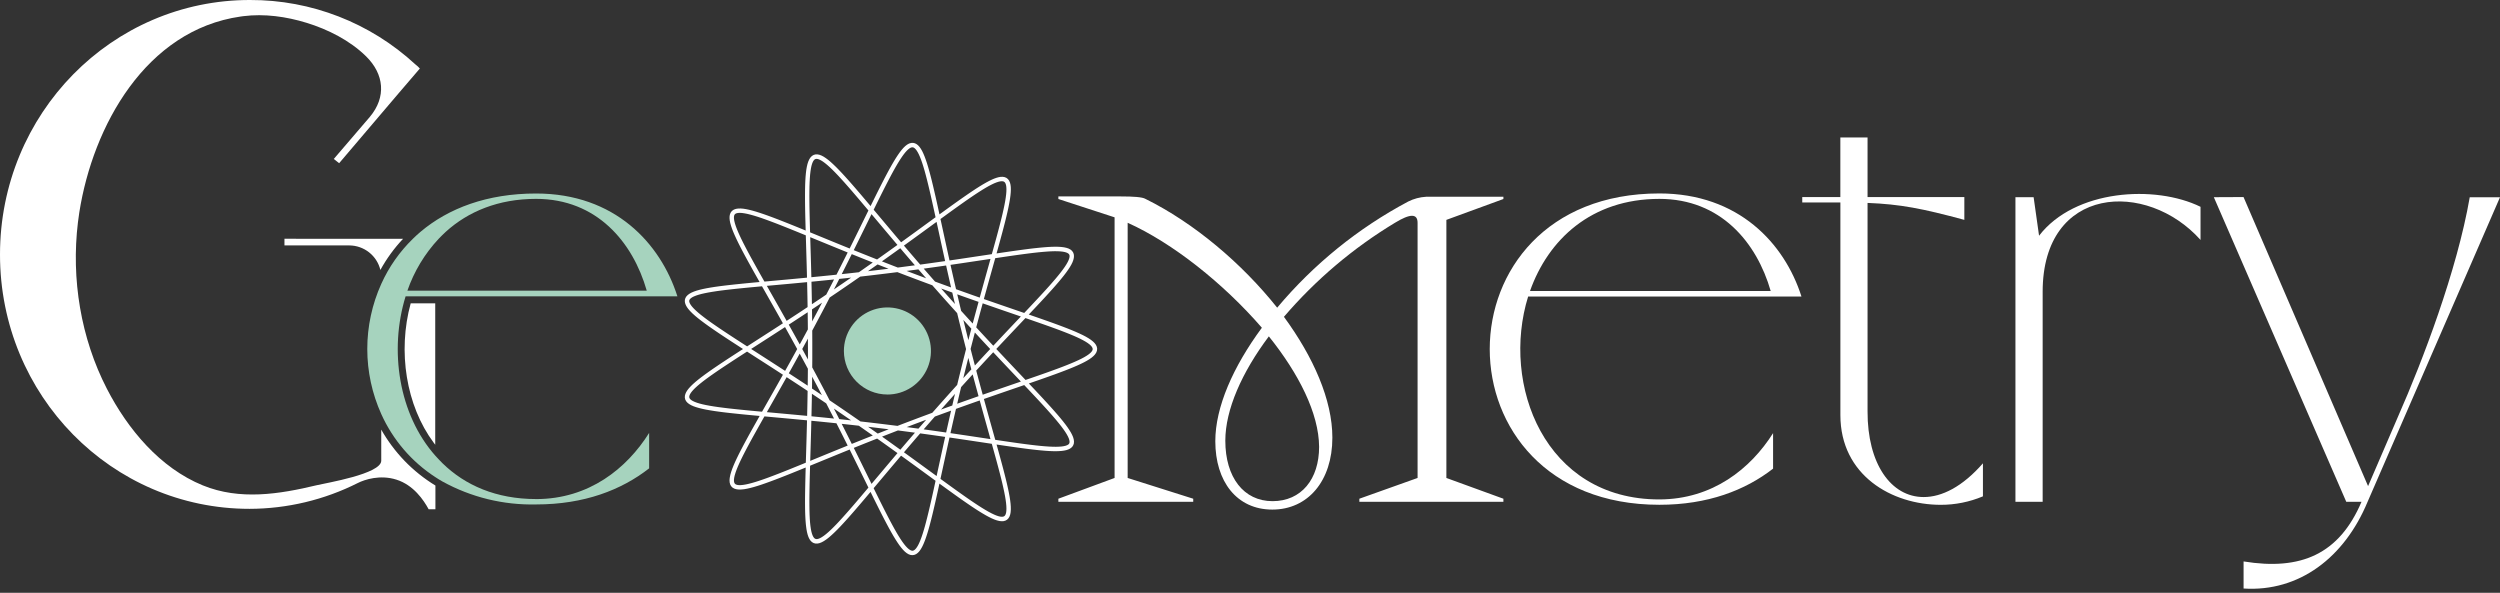
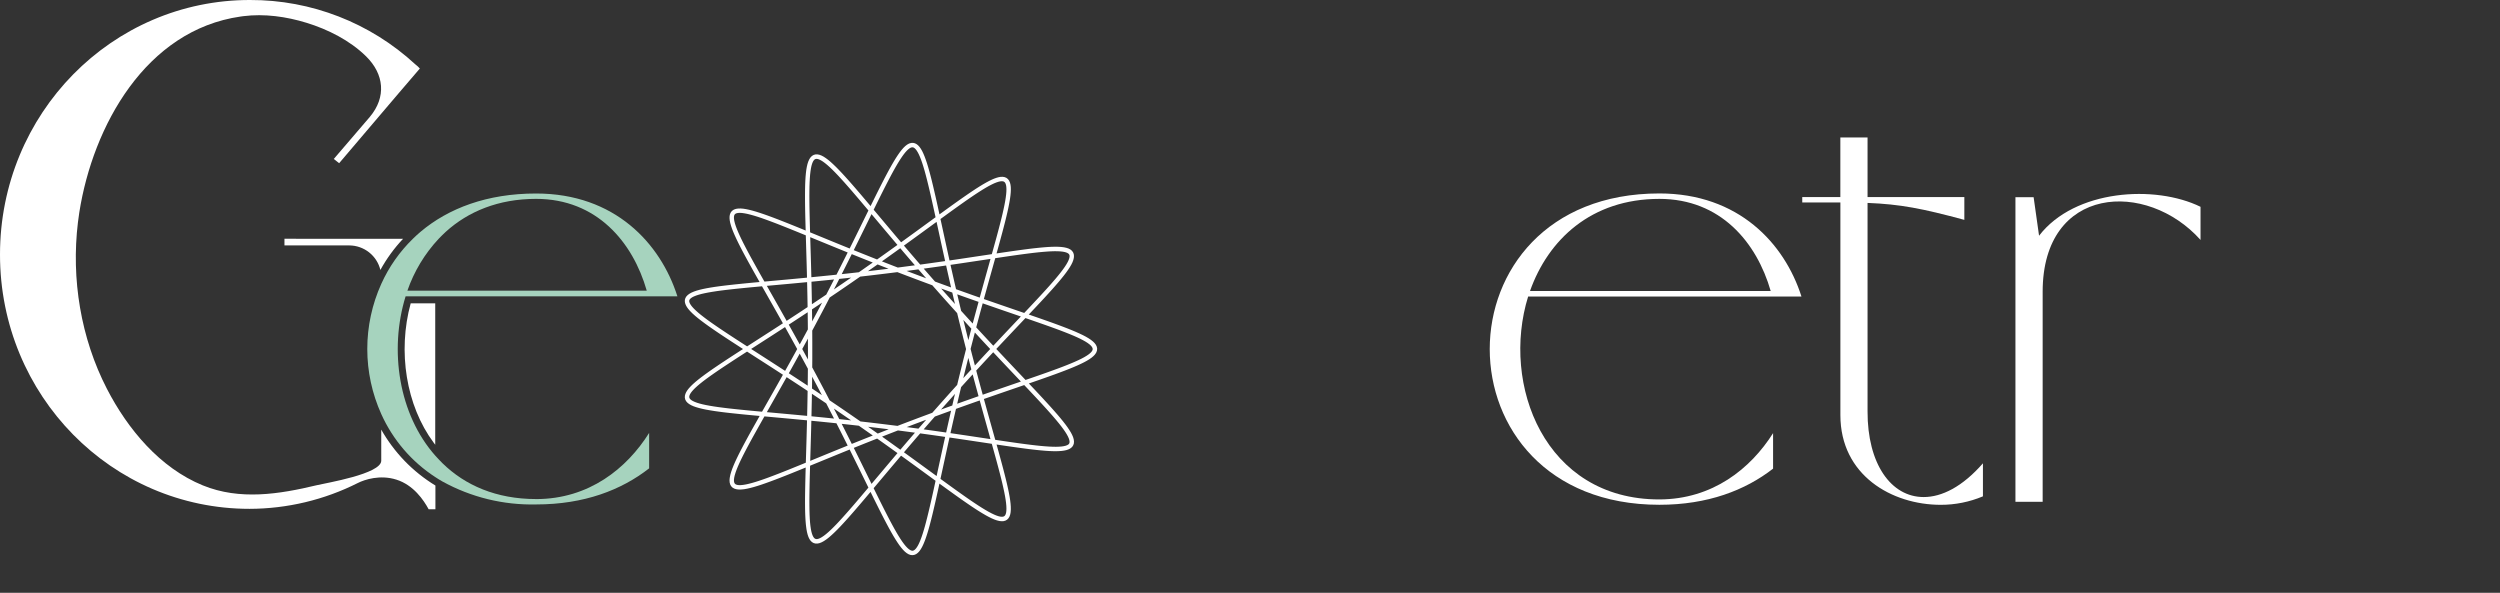
<svg xmlns="http://www.w3.org/2000/svg" width="194" height="46" viewBox="0 0 194 46" fill="none">
  <rect x="0" y="0" width="194" height="46" fill="#333333" stroke="none" />
  <g clip-path="url(#clip0_327_2)">
-     <path d="M116.664 15.443L112.239 17.062V37.09L116.664 38.701V38.938H105.486V38.701L110.004 37.09V17.291C110.004 16.564 109.433 16.564 108.244 17.291C105.004 19.247 102.096 21.71 99.633 24.585C101.919 27.705 103.392 31.029 103.392 33.963C103.392 37.326 101.49 39.544 98.732 39.544C95.973 39.544 94.308 37.363 94.308 34.239C94.308 31.589 95.685 28.465 97.921 25.433C94.926 21.974 90.978 18.847 87.506 17.287V37.09L92.595 38.701V38.938H82.13V38.701L86.492 37.09V16.865L82.13 15.443V15.243H86.983C87.935 15.243 88.648 15.29 88.884 15.432C92.646 17.29 96.354 20.418 99.109 23.876C101.941 20.499 105.397 17.7 109.288 15.633C109.717 15.42 110.186 15.296 110.665 15.269H116.664V15.443ZM98.462 26.102C96.372 28.894 95.085 31.785 95.085 34.199C95.085 37.043 96.514 38.89 98.749 38.89C100.984 38.89 102.363 37.184 102.363 34.675C102.345 32.068 100.778 28.988 98.462 26.101V26.102Z" fill="white" />
    <path d="M137.591 33.611V36.367C135.432 38.047 132.52 39.171 128.769 39.171C111.215 39.171 111.215 15.011 128.769 15.011C134.916 15.011 138.482 18.891 139.794 23.011H118.583C116.471 29.832 119.852 38.756 128.762 38.756C132.898 38.748 135.853 36.366 137.591 33.611ZM137.406 22.582C136.315 18.797 133.513 15.433 128.769 15.433C123.469 15.433 120.135 18.611 118.729 22.582H137.406Z" fill="white" />
    <path d="M149.278 38.571C150.684 38.571 152.28 37.778 153.876 35.953V38.516C152.84 38.952 151.727 39.176 150.604 39.174C146.805 39.174 142.814 36.883 142.814 32.211V15.713H139.855V15.292H142.811V10.666H144.922V15.292H152.433V17.062C149.161 16.175 147.456 15.848 144.922 15.746V31.917C144.908 35.993 146.74 38.571 149.278 38.571Z" fill="white" />
    <path d="M158.51 38.938H156.398V15.303H157.809L158.231 18.292C160.997 14.695 167.239 14.321 170.761 16.048V18.619C166.591 13.95 158.51 14.368 158.51 22.637V38.938Z" fill="white" />
-     <path d="M174.098 15.291L183.763 37.723L186.112 32.269C187.987 28.018 190.663 21.015 191.652 15.306H194L183.724 38.942C181.939 43.244 178.435 45.946 174.102 45.669V43.567C178.554 44.294 181.524 43.004 183.254 38.938H182.07L171.793 15.302L174.098 15.291Z" fill="white" />
-     <path d="M68.861 30.616C69.529 30.616 70.182 30.419 70.738 30.048C71.294 29.677 71.728 29.149 71.984 28.532C72.24 27.915 72.308 27.235 72.178 26.58C72.048 25.924 71.726 25.322 71.254 24.848C70.782 24.375 70.18 24.053 69.525 23.922C68.869 23.791 68.19 23.858 67.572 24.114C66.955 24.369 66.427 24.802 66.056 25.358C65.684 25.913 65.486 26.567 65.486 27.235C65.486 28.131 65.842 28.99 66.474 29.623C67.107 30.257 67.965 30.614 68.86 30.614L68.861 30.616Z" fill="#A6D3BE" />
    <path d="M31.388 35.755C30.689 35.028 30.083 34.217 29.585 33.34V35.752C29.579 36.777 25.316 37.476 24.579 37.653C21.66 38.352 18.614 38.839 15.741 37.667C12.414 36.311 9.91 33.301 8.299 30.177C6.268 26.242 5.517 21.642 6.048 17.255C6.079 16.995 6.115 16.736 6.155 16.478C7.213 9.761 11.321 2.336 18.666 1.284C18.738 1.273 18.811 1.263 18.883 1.254C20.526 1.049 22.212 1.285 23.786 1.769C25.452 2.281 27.149 3.136 28.403 4.367C29.817 5.755 29.989 7.533 28.701 9.069L25.901 12.336L26.318 12.664L30.891 7.288L32.58 5.317C32.472 5.196 32.352 5.087 32.224 4.989C28.732 1.768 24.152 -0.013 19.402 7.17857e-05C8.68 -0.007 0 8.815 0 19.757C0 30.699 8.68 39.486 19.366 39.486C22.285 39.479 25.162 38.793 27.769 37.48C28.291 37.217 29.492 36.815 30.767 37.222C32.086 37.642 32.865 38.786 33.265 39.521H33.788V37.677C32.91 37.142 32.103 36.496 31.388 35.756V35.755ZM31.869 23.541C30.847 27.275 31.513 31.476 33.65 34.348C33.689 34.405 33.732 34.459 33.774 34.512V23.541H31.868H31.869ZM22.074 18.528V19.045H27.114C27.669 19.049 28.207 19.239 28.642 19.583C29.078 19.927 29.386 20.408 29.518 20.947C30 20.071 30.591 19.259 31.277 18.532L22.073 18.528H22.074Z" fill="white" />
    <path d="M41.6 38.727C38.508 38.727 36.086 37.658 34.334 35.945C34.145 35.76 33.978 35.571 33.789 35.371C30.939 32.164 30.184 27.176 31.474 22.997H52.567C51.26 18.889 47.712 15.016 41.6 15.016C37.778 15.016 34.79 16.174 32.642 17.98C32.435 18.159 32.232 18.336 32.04 18.529C31.01 19.532 30.177 20.72 29.586 22.032C28.871 23.619 28.501 25.34 28.501 27.08C28.501 28.821 28.871 30.542 29.586 32.129C30.486 34.133 31.945 35.835 33.789 37.029C33.963 37.146 34.145 37.257 34.334 37.364C36.556 38.588 39.063 39.203 41.6 39.145C45.333 39.145 48.225 38.023 50.373 36.344V33.594C48.645 36.348 45.707 38.729 41.6 38.729V38.727ZM34.042 18.528C34.22 18.34 34.398 18.172 34.601 17.979C36.329 16.419 38.662 15.432 41.6 15.432C46.313 15.432 49.112 18.796 50.188 22.558H31.613C32.132 21.06 32.959 19.687 34.042 18.528Z" fill="#A6D3BE" />
    <path d="M62.862 27.082V27.743L62.858 28.404L62.853 29.062L62.845 29.715L62.836 30.364L62.825 31.006L62.813 31.64L62.799 32.265L62.783 32.88L62.767 33.482L62.751 34.072L62.686 36.279L62.672 36.788L62.66 37.278L62.65 37.746L62.642 38.194L62.636 38.62L62.635 39.023L62.638 39.403L62.645 39.759L62.658 40.09L62.675 40.396L62.699 40.677L62.73 40.931L62.767 41.159L62.811 41.359L62.864 41.533L62.925 41.681L62.995 41.801L63.074 41.893L63.163 41.959L63.262 41.996L63.372 42.007L63.493 41.991L63.624 41.949L63.768 41.881L63.923 41.786L64.09 41.666L64.27 41.521L64.462 41.352L64.667 41.159L64.884 40.942L65.114 40.703L65.356 40.443L65.612 40.161L65.88 39.859L66.16 39.538L66.453 39.198L66.758 38.84L67.075 38.467L67.403 38.078L68.827 36.385L69.208 35.933L69.598 35.472L69.997 35.002L70.403 34.526L70.817 34.043L71.237 33.555L71.662 33.064L72.094 32.569L72.529 32.074L72.968 31.577L73.409 31.081L73.852 30.585L74.295 30.093L74.738 29.604L75.181 29.119L75.621 28.64L76.058 28.166L76.491 27.699L76.919 27.24L77.341 26.79L77.756 26.348L78.162 25.917L79.687 24.306L80.038 23.934L80.375 23.575L80.697 23.23L81.003 22.899L81.292 22.582L81.564 22.28L81.816 21.993L82.049 21.722L82.262 21.465L82.455 21.223L82.625 20.997L82.773 20.786L82.899 20.59L83.001 20.409L83.079 20.243L83.132 20.092L83.161 19.955L83.165 19.833L83.143 19.724L83.095 19.63L83.021 19.548L82.921 19.48L82.795 19.424L82.643 19.38L82.465 19.348L82.26 19.327L82.03 19.317H81.775L81.494 19.326L81.188 19.344L80.857 19.371L80.503 19.406L80.125 19.448L79.724 19.498L79.3 19.553L78.855 19.614L78.389 19.68L77.904 19.751L77.398 19.826L75.205 20.155L74.619 20.242L74.02 20.331L73.408 20.419L72.787 20.508L72.155 20.597L71.515 20.685L70.868 20.773L70.216 20.858L69.559 20.943L68.9 21.026L68.238 21.107L67.576 21.185L66.915 21.262L66.256 21.336L65.601 21.408L64.951 21.477L64.307 21.544L63.671 21.608L63.043 21.67L62.426 21.73L61.82 21.787L61.228 21.843L59.007 22.045L58.495 22.092L58.002 22.139L57.529 22.186L57.079 22.232L56.65 22.279L56.245 22.326L55.862 22.374L55.505 22.424L55.173 22.476L54.866 22.53L54.586 22.587L54.333 22.647L54.107 22.711L53.909 22.779L53.739 22.852L53.597 22.93L53.482 23.013L53.396 23.102L53.339 23.197L53.31 23.299V23.408L53.338 23.524L53.394 23.649L53.478 23.781L53.589 23.923L53.726 24.073L53.891 24.231L54.081 24.399L54.296 24.577L54.536 24.764L54.801 24.961L55.088 25.168L55.398 25.384L55.73 25.611L56.084 25.848L56.456 26.094L56.849 26.351L57.259 26.618L57.687 26.894L59.546 28.09L60.042 28.41L60.55 28.738L61.067 29.074L61.592 29.417L62.123 29.766L62.66 30.121L63.203 30.481L63.749 30.846L64.297 31.215L64.847 31.587L65.396 31.962L65.945 32.339L66.491 32.716L67.034 33.094L67.573 33.472L68.105 33.849L68.632 34.223L69.151 34.593L69.663 34.96L70.165 35.322L70.657 35.678L71.138 36.028L72.939 37.34L73.354 37.642L73.755 37.932L74.14 38.209L74.509 38.471L74.862 38.72L75.198 38.952L75.517 39.168L75.818 39.367L76.102 39.547L76.368 39.71L76.617 39.852L76.847 39.975L77.06 40.077L77.254 40.157L77.431 40.217L77.591 40.253L77.733 40.267L77.857 40.258L77.964 40.225L78.055 40.169L78.128 40.089L78.186 39.985L78.228 39.856L78.255 39.703L78.266 39.526L78.264 39.325L78.248 39.099L78.218 38.849L78.176 38.575L78.121 38.279L78.055 37.958L77.978 37.615L77.891 37.25L77.794 36.862L77.688 36.454L77.574 36.025L77.452 35.575L77.324 35.106L77.188 34.62L76.596 32.503L76.438 31.937L76.278 31.358L76.116 30.767L75.952 30.165L75.787 29.555L75.622 28.935L75.457 28.309L75.292 27.677L75.129 27.04L74.966 26.4L74.805 25.758L74.647 25.115L74.49 24.473L74.337 23.832L74.186 23.195L74.038 22.563L73.893 21.936L73.752 21.316L73.614 20.704L73.48 20.102L73.35 19.511L73.223 18.932L72.752 16.762L72.642 16.261L72.536 15.779L72.433 15.318L72.332 14.877L72.233 14.458L72.137 14.062L72.043 13.69L71.949 13.341L71.858 13.018L71.767 12.72L71.676 12.448L71.585 12.204L71.494 11.986L71.402 11.796L71.309 11.634L71.214 11.501L71.117 11.396L71.018 11.32L70.916 11.273L70.811 11.254L70.703 11.264L70.59 11.302L70.473 11.369L70.351 11.465L70.225 11.588L70.092 11.74L69.954 11.918L69.81 12.124L69.659 12.355L69.502 12.612L69.337 12.894L69.166 13.2L68.988 13.53L68.801 13.883L68.608 14.258L68.407 14.653L68.198 15.069L67.982 15.503L67.758 15.956L66.789 17.927L66.529 18.454L66.263 18.992L65.99 19.541L65.711 20.099L65.426 20.665L65.136 21.237L64.842 21.814L64.544 22.396L64.242 22.981L63.936 23.567L63.628 24.154L63.318 24.739L63.006 25.323L62.694 25.904L62.382 26.481L62.069 27.052L61.758 27.617L61.45 28.175L61.144 28.724L60.842 29.263L60.545 29.792L60.253 30.31L59.155 32.247L58.903 32.695L58.66 33.126L58.428 33.54L58.209 33.937L58.003 34.317L57.81 34.678L57.631 35.02L57.467 35.343L57.319 35.647L57.187 35.931L57.073 36.195L56.976 36.439L56.898 36.662L56.839 36.866L56.8 37.05L56.78 37.213L56.782 37.356L56.804 37.479L56.847 37.583L56.912 37.666L56.999 37.731L57.109 37.777L57.24 37.805L57.395 37.814L57.572 37.806L57.771 37.781L57.993 37.739L58.237 37.681L58.504 37.608L58.792 37.52L59.102 37.417L59.434 37.301L59.787 37.173L60.16 37.031L60.554 36.879L60.968 36.716L61.401 36.543L61.852 36.36L62.321 36.169L64.36 35.332L64.906 35.109L65.465 34.882L66.035 34.651L66.616 34.417L67.206 34.181L67.805 33.944L68.41 33.706L69.022 33.467L69.639 33.229L70.259 32.992L70.881 32.756L71.505 32.521L72.128 32.289L72.75 32.06L73.37 31.834L73.985 31.611L74.595 31.393L75.198 31.179L75.794 30.969L76.381 30.764L76.957 30.564L77.522 30.369L79.641 29.64L80.13 29.472L80.6 29.309L81.052 29.151L81.482 28.998L81.891 28.85L82.278 28.706L82.641 28.568L82.98 28.434L83.295 28.304L83.584 28.178L83.847 28.056L84.083 27.936L84.292 27.82L84.473 27.706L84.626 27.595L84.751 27.486L84.847 27.378L84.914 27.271L84.952 27.165L84.96 27.059L84.94 26.953L84.891 26.847L84.812 26.74L84.704 26.632L84.568 26.522L84.404 26.41L84.211 26.295L83.992 26.178L83.745 26.058L83.471 25.934L83.172 25.807L82.847 25.675L82.498 25.539L82.125 25.398L81.729 25.253L81.311 25.104L80.872 24.948L80.413 24.788L79.935 24.623L77.296 23.715L76.727 23.518L76.146 23.316L75.556 23.108L74.957 22.896L74.35 22.68L73.738 22.46L73.121 22.236L72.5 22.009L71.877 21.779L71.253 21.546L70.63 21.311L70.008 21.074L69.39 20.836L68.775 20.597L68.166 20.358L67.563 20.12L66.968 19.883L66.381 19.648L65.804 19.415L65.238 19.185L64.685 18.96L62.61 18.109L62.13 17.913L61.668 17.725L61.224 17.546L60.799 17.376L60.393 17.218L60.007 17.07L59.641 16.934L59.297 16.81L58.974 16.699L58.672 16.602L58.393 16.52L58.135 16.453L57.9 16.401L57.687 16.366L57.497 16.348H57.33L57.185 16.364L57.063 16.399L56.962 16.453L56.884 16.526L56.828 16.618L56.793 16.729L56.779 16.86L56.787 17.012L56.815 17.183L56.862 17.374L56.929 17.586L57.014 17.817L57.117 18.069L57.239 18.342L57.377 18.634L57.532 18.945L57.701 19.276L57.886 19.625L58.085 19.994L58.297 20.38L58.521 20.784L58.757 21.206L59.004 21.644L60.371 24.057L60.665 24.579L60.964 25.112L61.268 25.655L61.574 26.208L61.884 26.768L62.195 27.336L62.508 27.91L62.82 28.489L63.132 29.071L63.444 29.657L63.753 30.243L64.061 30.829L64.365 31.415L64.665 31.998L64.963 32.578L65.255 33.153L65.543 33.723L65.825 34.285L66.102 34.839L66.372 35.384L66.635 35.918L67.622 37.924L67.851 38.387L68.071 38.833L68.284 39.26L68.49 39.668L68.688 40.055L68.879 40.421L69.061 40.765L69.237 41.085L69.406 41.382L69.567 41.654L69.722 41.901L69.871 42.122L70.013 42.316L70.149 42.484L70.279 42.623L70.404 42.735L70.525 42.82L70.64 42.876L70.75 42.903L70.857 42.901L70.961 42.871L71.061 42.812L71.159 42.724L71.255 42.607L71.349 42.462L71.441 42.289L71.533 42.088L71.624 41.86L71.714 41.604L71.805 41.322L71.897 41.014L71.989 40.68L72.083 40.322L72.179 39.94L72.275 39.534L72.375 39.106L72.477 38.657L72.582 38.188L72.69 37.698L73.277 34.995L73.405 34.411L73.537 33.816L73.672 33.21L73.812 32.595L73.954 31.972L74.101 31.342L74.25 30.707L74.402 30.069L74.557 29.427L74.714 28.784L74.874 28.142L75.035 27.5L75.198 26.861L75.363 26.226L75.528 25.596L75.694 24.973L75.859 24.357L76.023 23.749L76.186 23.152L76.348 22.566L76.507 21.991L77.109 19.838L77.249 19.34L77.381 18.86L77.507 18.399L77.626 17.958L77.736 17.537L77.838 17.136L77.931 16.758L78.014 16.401L78.087 16.067L78.148 15.756L78.198 15.468L78.235 15.204L78.259 14.964L78.27 14.747L78.267 14.556L78.25 14.389L78.217 14.245L78.169 14.126L78.105 14.032L78.025 13.961L77.928 13.915L77.814 13.891H77.683L77.534 13.915L77.368 13.96L77.184 14.028L76.982 14.118L76.762 14.228L76.524 14.359L76.269 14.51L75.995 14.68L75.704 14.868L75.395 15.074L75.069 15.296L74.726 15.535L74.366 15.789L73.991 16.058L73.599 16.34L73.192 16.635L70.95 18.27L70.464 18.622L69.968 18.981L69.462 19.345L68.948 19.713L68.425 20.085L67.896 20.46L67.36 20.837L66.82 21.215L66.275 21.593L65.728 21.971L65.179 22.347L64.63 22.721L64.081 23.093L63.533 23.46L62.989 23.824L62.449 24.182L61.913 24.534L61.384 24.881L60.863 25.221L60.35 25.553L59.847 25.879L57.519 27.378L57.098 27.65L56.694 27.913L56.31 28.166L55.944 28.408L55.599 28.641L55.276 28.864L54.975 29.076L54.696 29.279L54.441 29.472L54.21 29.656L54.005 29.829L53.825 29.994L53.672 30.149L53.545 30.295L53.445 30.433L53.373 30.561L53.329 30.682L53.312 30.796L53.324 30.902L53.364 31.001L53.432 31.094L53.529 31.18L53.654 31.261L53.808 31.337L53.99 31.407L54.199 31.474L54.436 31.536L54.7 31.595L54.991 31.651L55.307 31.704L55.65 31.755L56.017 31.805L56.408 31.853L56.823 31.9L57.261 31.947L57.72 31.993L58.201 32.039L58.701 32.087L61.467 32.339L62.065 32.395L62.675 32.454L63.296 32.514L63.927 32.577L64.567 32.642L65.213 32.71L65.865 32.781L66.522 32.853L67.181 32.928L67.843 33.006L68.505 33.086L69.166 33.168L69.825 33.252L70.48 33.337L71.13 33.423L71.775 33.511L72.411 33.6L73.039 33.689L73.657 33.778L74.264 33.867L74.858 33.955L77.605 34.367L78.103 34.44L78.581 34.51L79.039 34.574L79.475 34.633L79.889 34.686L80.281 34.732L80.649 34.772L80.994 34.804L81.315 34.828L81.612 34.843L81.882 34.849L82.128 34.844L82.348 34.83L82.541 34.804L82.709 34.768L82.85 34.719L82.966 34.659L83.055 34.585L83.119 34.499L83.156 34.399L83.167 34.285L83.153 34.157L83.115 34.014L83.052 33.857L82.964 33.685L82.853 33.498L82.718 33.297L82.561 33.08L82.382 32.847L82.181 32.6L81.96 32.337L81.719 32.059L81.459 31.766L81.181 31.458L80.885 31.136L80.573 30.8L80.245 30.449L79.902 30.085L79.546 29.708L78.004 28.078L77.594 27.642L77.176 27.197L76.751 26.744L76.321 26.282L75.886 25.812L75.448 25.336L75.007 24.854L74.564 24.367L74.121 23.876L73.678 23.383L73.235 22.887L72.794 22.39L72.357 21.894L71.923 21.399L71.494 20.906L71.071 20.416L70.653 19.93L70.242 19.45L69.839 18.976L69.444 18.51L69.057 18.053L67.273 15.933L66.949 15.55L66.637 15.183L66.337 14.833L66.049 14.5L65.774 14.186L65.511 13.892L65.261 13.619L65.024 13.367L64.799 13.137L64.587 12.93L64.387 12.746L64.2 12.587L64.025 12.452L63.863 12.342L63.712 12.258L63.573 12.199L63.446 12.167L63.33 12.162L63.224 12.184L63.129 12.233L63.043 12.309L62.968 12.413L62.901 12.544L62.844 12.702L62.794 12.887L62.753 13.098L62.719 13.337L62.691 13.602L62.67 13.893L62.655 14.21L62.645 14.552L62.639 14.917V15.306L62.641 15.719L62.647 16.155L62.655 16.611L62.666 17.089L62.679 17.586L62.694 18.102L62.76 20.336L62.776 20.93L62.791 21.538L62.805 22.157L62.819 22.785L62.83 23.422L62.84 24.067L62.849 24.718L62.856 25.374L62.86 26.033L62.862 26.694V27.357L62.861 28.018L62.856 28.678L62.85 29.335L62.843 29.986L62.832 30.632L62.821 31.271L62.808 31.902L62.793 32.523L62.778 33.133L62.762 33.731L62.681 36.496L62.667 36.996L62.655 37.478L62.646 37.938L62.639 38.377L62.636 38.795V39.188L62.641 39.559L62.65 39.905L62.665 40.226L62.685 40.522L62.712 40.792L62.744 41.035L62.784 41.252L62.832 41.443L62.888 41.606L62.953 41.742L63.027 41.852L63.11 41.933L63.203 41.988L63.306 42.015H63.421L63.546 41.989L63.683 41.935L63.831 41.856L63.991 41.751L64.164 41.621L64.348 41.466L64.545 41.287L64.755 41.084L64.977 40.859L65.212 40.611L65.46 40.342L65.72 40.052L65.993 39.743L66.279 39.413L66.576 39.067L66.887 38.703L67.208 38.323L67.542 37.928L68.983 36.215L69.368 35.76L69.762 35.295L70.163 34.823L70.573 34.344L70.99 33.859L71.413 33.37L71.841 32.877L72.274 32.382L72.711 31.885L73.15 31.389L73.593 30.893L74.036 30.398L74.479 29.907L74.922 29.419L75.364 28.936L75.803 28.459L76.238 27.988L76.669 27.524L77.095 27.068L77.514 26.621L77.926 26.185L79.835 24.165L80.18 23.798L80.512 23.445L80.827 23.106L81.126 22.78L81.408 22.47L81.671 22.174L81.916 21.893L82.141 21.627L82.345 21.377L82.529 21.142L82.691 20.922L82.83 20.716L82.945 20.526L83.038 20.352L83.106 20.192L83.15 20.047L83.169 19.916L83.162 19.799L83.13 19.697L83.072 19.608L82.988 19.532L82.878 19.469L82.742 19.418L82.579 19.378L82.391 19.351L82.176 19.334L81.936 19.328L81.67 19.332L81.379 19.345L81.063 19.367L80.723 19.397L80.359 19.435L79.971 19.48L79.561 19.532L79.129 19.59L78.675 19.654L78.202 19.722L77.708 19.795L77.195 19.871L74.976 20.204L74.385 20.291L73.78 20.38L73.164 20.469L72.538 20.558L71.903 20.647L71.261 20.735L70.611 20.821L69.957 20.907L69.299 20.991L68.638 21.073L67.976 21.153L67.314 21.231L66.654 21.307L65.996 21.38L65.343 21.451L64.695 21.52L64.055 21.585L63.422 21.648L62.799 21.709L62.187 21.768L61.586 21.824L58.804 22.078L58.3 22.125L57.816 22.172L57.352 22.218L56.91 22.265L56.49 22.312L56.094 22.36L55.722 22.408L55.375 22.459L55.053 22.511L54.758 22.566L54.489 22.625L54.246 22.686L54.031 22.752L53.844 22.822L53.685 22.896L53.554 22.976L53.451 23.061L53.377 23.153L53.331 23.251L53.313 23.355L53.324 23.468L53.364 23.587L53.431 23.715L53.525 23.85L53.647 23.994L53.795 24.148L53.97 24.31L54.17 24.482L54.396 24.663L54.646 24.854L54.92 25.055L55.217 25.265L55.537 25.486L55.877 25.716L56.239 25.957L56.619 26.208L57.019 26.469L57.436 26.739L57.87 27.018L59.751 28.228L60.252 28.552L60.763 28.883L61.283 29.222L61.811 29.567L62.345 29.919L62.885 30.276L63.429 30.639L63.975 31.006L64.524 31.376L65.074 31.75L65.623 32.125L66.17 32.502L66.715 32.88L67.256 33.258L67.792 33.635L68.323 34.011L68.847 34.384L69.363 34.753L69.871 35.117L70.369 35.477L70.857 35.831L71.333 36.177L73.111 37.474L73.521 37.771L73.916 38.056L74.294 38.327L74.657 38.584L75.003 38.826L75.332 39.052L75.644 39.261L75.939 39.452L76.216 39.625L76.475 39.78L76.716 39.914L76.939 40.029L77.144 40.122L77.332 40.194L77.502 40.244L77.654 40.272L77.789 40.277L77.906 40.259L78.006 40.217L78.09 40.151L78.157 40.061L78.209 39.947L78.245 39.809L78.265 39.646L78.271 39.459L78.263 39.248L78.241 39.012L78.206 38.753L78.159 38.47L78.1 38.163L78.029 37.834L77.948 37.481L77.857 37.107L77.757 36.711L77.647 36.294L77.53 35.856L77.406 35.399L77.274 34.923L77.136 34.429L76.537 32.287L76.379 31.715L76.218 31.131L76.055 30.536L75.89 29.93L75.725 29.316L75.56 28.693L75.394 28.064L75.23 27.43L75.066 26.792L74.904 26.15L74.744 25.508L74.586 24.865L74.43 24.223L74.278 23.583L74.128 22.948L73.981 22.317L73.838 21.693L73.698 21.076L73.562 20.468L73.429 19.87L73.3 19.285L73.175 18.711L72.709 16.566L72.601 16.073L72.495 15.599L72.393 15.146L72.293 14.713L72.195 14.303L72.1 13.917L72.006 13.553L71.914 13.215L71.822 12.902L71.731 12.614L71.64 12.354L71.549 12.12L71.458 11.913L71.365 11.735L71.272 11.584L71.177 11.462L71.079 11.369L70.98 11.304L70.876 11.268L70.77 11.261L70.66 11.283L70.546 11.333L70.427 11.412L70.303 11.519L70.174 11.653L70.04 11.816L69.899 12.005L69.752 12.22L69.599 12.462L69.438 12.729L69.271 13.021L69.097 13.337L68.916 13.677L68.726 14.038L68.53 14.421L68.326 14.825L68.114 15.249L67.895 15.691L67.668 16.151L66.687 18.146L66.424 18.678L66.155 19.221L65.88 19.774L65.599 20.335L65.312 20.904L65.021 21.478L64.724 22.058L64.424 22.641L64.121 23.226L63.814 23.813L63.505 24.399L63.194 24.985L62.882 25.568L62.569 26.148L62.257 26.722L61.946 27.291L61.635 27.853L61.328 28.407L61.024 28.953L60.724 29.488L60.428 30.012L60.139 30.524L59.053 32.439L58.804 32.88L58.566 33.305L58.34 33.712L58.125 34.103L57.923 34.475L57.735 34.828L57.563 35.162L57.406 35.477L57.264 35.773L57.14 36.049L57.033 36.304L56.944 36.54L56.873 36.755L56.822 36.951L56.791 37.126L56.78 37.281L56.79 37.416L56.82 37.532L56.873 37.627L56.946 37.703L57.042 37.761L57.16 37.8L57.301 37.82L57.464 37.822L57.65 37.807L57.858 37.775L58.089 37.727L58.342 37.663L58.617 37.583L58.914 37.489L59.233 37.382L59.574 37.261L59.935 37.127L60.318 36.981L60.72 36.824L61.141 36.657L61.582 36.48L62.04 36.293L62.516 36.099L64.58 35.253L65.131 35.028L65.694 34.799L66.269 34.567L66.853 34.333L67.447 34.096L68.049 33.858L68.657 33.619L69.271 33.38L69.889 33.142L70.51 32.905L71.133 32.67L71.757 32.436L72.38 32.205L73.001 31.977L73.619 31.753L74.233 31.532L74.841 31.315L75.442 31.102L76.034 30.894L76.616 30.691L77.187 30.493L77.747 30.3L79.841 29.58L80.323 29.413L80.786 29.253L81.229 29.097L81.651 28.946L82.051 28.8L82.428 28.658L82.782 28.522L83.112 28.389L83.416 28.261L83.695 28.137L83.948 28.016L84.174 27.898L84.371 27.783L84.542 27.67L84.684 27.559L84.797 27.451L84.882 27.343L84.937 27.237L84.963 27.131L84.96 27.026L84.928 26.919L84.867 26.813L84.777 26.705L84.658 26.596L84.51 26.485L84.334 26.372L84.13 26.257L83.899 26.138L83.641 26.017L83.357 25.891L83.048 25.762L82.713 25.629L82.354 25.492L81.972 25.35L81.567 25.203L81.141 25.05L80.694 24.893L80.227 24.731L79.741 24.563L77.634 23.839L77.072 23.645L76.499 23.445L75.914 23.241L75.32 23.032L74.718 22.818L74.109 22.601L73.495 22.378L72.876 22.153L72.254 21.924L71.631 21.693L71.007 21.459L70.384 21.223L69.763 20.986L69.146 20.748L68.533 20.509L67.925 20.27L67.326 20.032L66.734 19.796L66.151 19.561L65.579 19.33L65.019 19.102L64.47 18.878L62.419 18.037L61.947 17.844L61.492 17.66L61.055 17.484L60.637 17.319L60.239 17.165L59.861 17.021L59.504 16.89L59.167 16.771L58.853 16.666L58.56 16.576L58.289 16.499L58.041 16.438L57.815 16.393L57.611 16.364L57.43 16.353L57.271 16.358L57.135 16.383L57.021 16.425L56.93 16.486L56.861 16.566L56.814 16.666L56.788 16.785L56.782 16.924L56.798 17.084L56.833 17.263L56.889 17.462L56.963 17.682L57.056 17.922L57.167 18.182L57.295 18.462L57.44 18.762L57.601 19.081L57.777 19.42L57.968 19.777L58.172 20.153L58.389 20.547L58.618 20.958L58.858 21.386L59.109 21.83L60.201 23.757L60.492 24.271L60.789 24.798L61.089 25.335L61.395 25.883L61.702 26.438L62.013 27.002L62.324 27.572L62.636 28.147L62.949 28.728L63.261 29.311L63.572 29.897L63.881 30.484L64.187 31.07L64.49 31.654L64.789 32.237L65.085 32.815L65.375 33.388L65.661 33.955L65.94 34.514L66.214 35.064L66.482 35.605L66.743 36.135L67.718 38.117L67.943 38.573L68.161 39.012L68.371 39.431L68.573 39.831L68.769 40.209L68.956 40.566L69.135 40.9L69.308 41.211L69.474 41.498L69.633 41.76L69.785 41.996L69.93 42.207L70.07 42.39L70.204 42.547L70.332 42.676L70.455 42.777L70.573 42.85L70.687 42.894L70.796 42.91L70.902 42.897L71.004 42.856L71.104 42.785L71.201 42.686L71.296 42.558L71.389 42.401L71.481 42.217L71.572 42.005L71.662 41.766L71.753 41.499L71.844 41.207L71.936 40.888L72.028 40.544L72.122 40.176L72.218 39.784L72.316 39.369L72.417 38.932L72.519 38.474L72.625 37.997L72.733 37.499L73.202 35.342L73.328 34.765L73.458 34.176L73.591 33.576L73.728 32.966L73.868 32.348L74.013 31.722L74.16 31.09L74.31 30.454L74.464 29.814L74.62 29.172L74.778 28.529L74.939 27.887L75.102 27.246L75.265 26.608L75.43 25.975L75.595 25.347L75.76 24.726L75.926 24.113L76.09 23.51L76.252 22.916L76.413 22.335L76.571 21.766L77.166 19.637L77.302 19.147L77.433 18.674L77.556 18.221L77.672 17.788L77.779 17.375L77.878 16.983L77.966 16.613L78.045 16.266L78.114 15.941L78.17 15.64L78.215 15.362L78.247 15.107L78.266 14.876L78.271 14.67L78.262 14.488L78.238 14.33L78.199 14.197L78.144 14.088L78.073 14.003L77.986 13.941L77.882 13.904L77.761 13.89L77.623 13.9L77.467 13.932L77.294 13.987L77.102 14.063L76.893 14.161L76.666 14.279L76.421 14.418L76.159 14.576L75.878 14.753L75.58 14.948L75.265 15.161L74.932 15.39L74.583 15.636L74.216 15.896L73.834 16.17L73.437 16.457L73.024 16.758L71.234 18.062L70.755 18.41L70.265 18.765L69.765 19.127L69.256 19.493L68.738 19.863L68.212 20.236L67.68 20.612L67.143 20.989L66.6 21.367L66.055 21.744L65.507 22.122L64.958 22.497L64.409 22.87L63.86 23.24L63.314 23.605L62.771 23.966L62.232 24.322L61.7 24.672L61.173 25.016L60.655 25.353L60.146 25.683L59.647 26.005L57.778 27.207L57.347 27.486L56.934 27.754L56.538 28.013L56.161 28.262L55.804 28.5L55.468 28.729L55.153 28.948L54.861 29.156L54.592 29.355L54.346 29.544L54.126 29.724L53.931 29.893L53.761 30.053L53.618 30.205L53.503 30.348L53.414 30.481L53.353 30.607L53.319 30.725L53.314 30.836L53.337 30.939L53.389 31.036L53.469 31.126L53.578 31.211L53.715 31.29L53.88 31.363L54.073 31.432L54.293 31.497L54.542 31.558L54.816 31.616L55.117 31.67L55.444 31.723L55.797 31.773L56.174 31.822L56.575 31.869L56.999 31.916L57.446 31.962L57.914 32.009L58.402 32.055L58.91 32.103L61.119 32.304L61.709 32.359L62.312 32.416L62.928 32.475L63.553 32.536L64.188 32.6L64.83 32.666L65.479 32.735L66.133 32.807L66.791 32.88L67.452 32.957L68.114 33.035L68.776 33.116L69.436 33.198L70.094 33.283L70.747 33.369L71.395 33.456L72.037 33.544L72.67 33.633L73.294 33.722L73.908 33.811L74.51 33.899L75.099 33.986L77.305 34.317L77.814 34.393L78.303 34.464L78.773 34.531L79.222 34.594L79.65 34.651L80.055 34.701L80.438 34.745L80.797 34.781L81.133 34.81L81.443 34.831L81.73 34.842L81.99 34.844L82.225 34.836L82.434 34.818L82.618 34.788L82.775 34.746L82.906 34.693L83.011 34.627L83.09 34.549L83.142 34.457L83.169 34.352L83.17 34.232L83.146 34.098L83.097 33.95L83.024 33.787L82.926 33.609L82.806 33.416L82.661 33.208L82.495 32.984L82.308 32.746L82.099 32.492L81.869 32.223L81.62 31.939L81.352 31.64L81.067 31.326L80.764 30.998L80.445 30.655L80.111 30.299L79.763 29.93L78.247 28.328L77.842 27.899L77.428 27.46L77.008 27.012L76.581 26.555L76.148 26.089L75.712 25.617L75.273 25.139L74.831 24.654L74.388 24.166L73.944 23.674L73.501 23.179L73.059 22.684L72.62 22.187L72.184 21.691L71.752 21.197L71.325 20.705L70.903 20.216L70.488 19.733L70.081 19.255L69.68 18.784L69.288 18.321L68.906 17.868L67.473 16.165L67.143 15.773L66.824 15.395L66.517 15.035L66.221 14.692L65.939 14.367L65.669 14.062L65.411 13.776L65.166 13.511L64.933 13.268L64.713 13.047L64.507 12.85L64.312 12.675L64.13 12.525L63.961 12.4L63.803 12.301L63.657 12.227L63.523 12.18L63.4 12.159L63.288 12.164L63.187 12.197L63.096 12.257L63.014 12.344L62.942 12.459L62.88 12.601L62.825 12.769L62.778 12.965L62.74 13.188L62.709 13.437L62.684 13.712L62.665 14.014L62.652 14.34L62.644 14.691L62.64 15.066V15.465L62.645 15.887L62.652 16.331L62.662 16.796L62.674 17.282L62.688 17.787L62.753 19.982L62.77 20.569L62.786 21.169L62.801 21.781L62.815 22.404L62.828 23.036L62.839 23.677L62.848 24.324L62.856 24.977L62.862 25.634L62.866 26.295L62.867 26.956V27.618L62.864 28.279L62.858 28.938L62.851 29.593L62.843 30.242L62.832 30.886L62.819 31.521L62.805 32.148L62.791 32.764L62.775 33.37L62.758 33.962L62.693 36.182L62.678 36.695L62.665 37.188L62.654 37.661L62.646 38.113L62.641 38.544L62.639 38.951L62.641 39.336L62.647 39.697L62.658 40.033L62.675 40.344L62.698 40.629L62.727 40.889L62.762 41.121L62.805 41.328L62.856 41.508L62.916 41.66L62.984 41.785L63.062 41.884L63.15 41.954L63.247 41.998L63.355 42.014L63.474 42.004L63.603 41.967L63.745 41.903L63.897 41.814L64.063 41.699L64.24 41.559L64.429 41.394L64.631 41.206L64.846 40.994L65.073 40.76L65.313 40.503L65.566 40.226L65.832 39.928L66.11 39.611L66.4 39.274L66.703 38.921L67.018 38.55L67.344 38.163L68.759 36.48L69.138 36.03L69.527 35.571L69.924 35.103L70.329 34.627L70.741 34.146L71.16 33.66L71.585 33.169L72.016 32.676L72.45 32.18L72.888 31.683L73.329 31.187L73.772 30.692L74.215 30.199L74.658 29.709L75.101 29.223L75.541 28.743L75.979 28.268L76.413 27.8L76.842 27.34L77.265 26.888L77.681 26.445L78.089 26.012L79.623 24.392L79.977 24.017L80.317 23.656L80.642 23.309L80.951 22.976L81.243 22.656L81.518 22.352L81.774 22.062L82.011 21.787L82.228 21.527L82.425 21.282L82.6 21.053L82.752 20.839L82.883 20.64L82.989 20.457L83.072 20.288L83.13 20.133L83.164 19.994L83.172 19.869L83.156 19.758L83.113 19.661L83.044 19.577L82.95 19.506L82.829 19.448L82.682 19.402L82.508 19.368L82.309 19.345L82.084 19.332L81.834 19.33L81.558 19.338L81.256 19.355L80.931 19.381L80.581 19.414L80.207 19.455L79.811 19.503L79.391 19.558L78.95 19.618L78.488 19.683L78.006 19.753L77.505 19.828L74.74 20.242L74.144 20.33L73.534 20.419L72.914 20.508L72.284 20.596L71.646 20.684L71 20.772L70.348 20.858L69.692 20.944L69.033 21.027L68.371 21.108L67.709 21.188L67.048 21.265L66.389 21.34L65.733 21.412L65.082 21.482L64.437 21.549L63.799 21.613L63.17 21.676L62.551 21.736L61.943 21.793L61.348 21.849L59.114 22.052L58.599 22.1L58.102 22.146L57.626 22.193L57.171 22.239L56.738 22.286L56.328 22.333L55.942 22.381L55.58 22.431L55.243 22.483L54.931 22.537L54.646 22.593L54.387 22.652L54.156 22.716L53.952 22.783L53.776 22.854L53.628 22.93L53.509 23.013L53.417 23.1L53.355 23.194L53.321 23.294L53.315 23.402L53.337 23.517L53.388 23.64L53.466 23.771L53.571 23.91L53.704 24.058L53.862 24.215L54.047 24.381L54.258 24.556L54.494 24.741L54.754 24.936L55.037 25.141L55.342 25.355L55.67 25.58L56.019 25.816L56.388 26.06L56.777 26.315L57.184 26.579L57.608 26.854L59.951 28.361L60.456 28.688L60.971 29.023L61.494 29.364L62.025 29.712L62.562 30.066L63.103 30.425L63.648 30.789L64.196 31.158L64.745 31.529L65.294 31.903L65.843 32.28L66.39 32.657L66.934 33.035L67.473 33.413L68.008 33.789L68.536 34.164L69.057 34.535L69.57 34.903L70.074 35.266L70.568 35.623L71.052 35.974L72.862 37.294L73.281 37.599L73.684 37.891L74.072 38.171L74.444 38.437L74.8 38.688L75.139 38.923L75.462 39.143L75.767 39.345L76.055 39.529L76.325 39.695L76.577 39.842L76.81 39.968L77.026 40.075L77.225 40.16L77.405 40.223L77.567 40.264L77.712 40.282L77.84 40.278L77.95 40.25L78.044 40.198L78.121 40.123L78.183 40.023L78.228 39.899L78.258 39.751L78.272 39.578V39.382L78.259 39.16L78.232 38.915L78.192 38.645L78.14 38.353L78.076 38.037L78.001 37.698L77.916 37.337L77.822 36.954L77.717 36.55L77.605 36.124L77.484 35.679L77.357 35.214L77.223 34.73L76.478 32.063L76.318 31.486L76.156 30.897L75.992 30.298L75.828 29.689L75.662 29.07L75.497 28.445L75.332 27.814L75.168 27.178L75.005 26.538L74.843 25.896L74.684 25.253L74.526 24.61L74.372 23.968L74.221 23.331L74.072 22.697L73.927 22.068L73.785 21.447L73.646 20.834L73.512 20.229L73.381 19.636L73.253 19.054L72.779 16.872L72.669 16.367L72.562 15.882L72.458 15.416L72.357 14.971L72.258 14.548L72.161 14.148L72.067 13.77L71.973 13.417L71.881 13.089L71.79 12.786L71.699 12.509L71.608 12.259L71.517 12.036L71.425 11.841L71.333 11.674L71.239 11.535L71.143 11.424L71.044 11.342L70.943 11.289L70.839 11.265L70.731 11.269L70.619 11.302L70.503 11.364L70.382 11.455L70.256 11.572L70.125 11.718L69.988 11.891L69.845 12.092L69.695 12.318L69.539 12.57L69.376 12.847L69.206 13.149L69.029 13.474L68.845 13.822L68.653 14.193L68.453 14.584L68.246 14.996L68.031 15.427L67.809 15.877L66.587 18.361L66.322 18.897L66.051 19.444L65.773 20L65.49 20.564L65.202 21.135L64.909 21.712L64.611 22.293L64.309 22.877L64.004 23.463L63.697 24.049L63.386 24.635L63.075 25.22L62.762 25.802L62.45 26.379L62.138 26.951L61.827 27.518L61.518 28.077L61.212 28.627L60.909 29.169L60.61 29.7L60.317 30.219L59.213 32.167L58.958 32.618L58.713 33.053L58.48 33.471L58.257 33.871L58.048 34.254L57.853 34.619L57.671 34.965L57.504 35.291L57.352 35.599L57.218 35.886L57.1 36.154L57 36.402L56.919 36.63L56.856 36.837L56.813 37.024L56.79 37.191L56.787 37.338L56.805 37.465L56.844 37.572L56.906 37.66L56.989 37.729L57.093 37.778L57.221 37.81L57.371 37.823L57.542 37.818L57.737 37.797L57.954 37.758L58.193 37.703L58.456 37.633L58.739 37.548L59.046 37.448L59.373 37.334L59.722 37.208L60.092 37.07L60.482 36.92L60.892 36.759L61.322 36.588L61.769 36.407L62.235 36.218L64.805 35.165L65.362 34.938L65.929 34.708L66.508 34.475L67.096 34.239L67.693 34.002L68.298 33.764L68.908 33.525L69.524 33.286L70.144 33.048L70.766 32.812L71.389 32.577L72.013 32.345L72.636 32.115L73.256 31.889L73.872 31.665L74.484 31.446L75.088 31.23L75.686 31.019L76.275 30.813L76.853 30.612L77.42 30.415L80.043 29.513L80.517 29.349L80.972 29.189L81.406 29.035L81.82 28.886L82.211 28.741L82.579 28.602L82.924 28.467L83.243 28.336L83.537 28.209L83.805 28.086L84.047 27.966L84.261 27.85L84.448 27.735L84.607 27.623L84.737 27.513L84.839 27.405L84.912 27.298L84.955 27.192L84.97 27.086L84.955 26.98L84.912 26.874L84.839 26.767L84.737 26.659L84.606 26.549L84.447 26.436L84.26 26.322L84.045 26.206L83.804 26.086L83.535 25.963L83.241 25.836L82.921 25.705L82.577 25.57L82.209 25.43L81.817 25.285L81.403 25.136L80.969 24.982L80.514 24.823L80.039 24.658L77.415 23.755L76.848 23.559L76.269 23.357L75.681 23.151L75.083 22.94L74.478 22.724L73.867 22.505L73.25 22.282L72.63 22.055L72.008 21.825L71.384 21.593L70.76 21.359L70.138 21.122L69.519 20.884L68.903 20.645L68.292 20.406L67.688 20.168L67.091 19.931L66.502 19.695L65.924 19.462L65.356 19.232L64.799 19.006L62.23 17.952L61.765 17.763L61.317 17.582L60.889 17.411L60.479 17.25L60.088 17.1L59.719 16.962L59.37 16.836L59.042 16.723L58.736 16.623L58.453 16.538L58.191 16.468L57.951 16.414L57.734 16.375L57.54 16.353L57.368 16.349L57.218 16.362L57.092 16.393L56.987 16.444L56.905 16.512L56.844 16.6L56.805 16.708L56.788 16.835L56.791 16.983L56.814 17.15L56.857 17.337L56.92 17.544L57.002 17.772L57.102 18.021L57.22 18.288L57.355 18.576L57.506 18.883L57.673 19.21L57.855 19.556L58.051 19.921L58.26 20.304L58.482 20.704L58.716 21.122L58.961 21.557L59.215 22.007L60.32 23.956L60.613 24.476L60.912 25.007L61.215 25.549L61.521 26.1L61.83 26.659L62.141 27.226L62.453 27.799L62.765 28.377L63.078 28.958L63.389 29.543L63.699 30.129L64.007 30.716L64.312 31.302L64.614 31.886L64.912 32.467L65.205 33.043L65.493 33.614L65.776 34.178L66.054 34.734L66.325 35.281L66.59 35.818L67.812 38.301L68.034 38.75L68.249 39.181L68.456 39.593L68.655 39.984L68.847 40.354L69.031 40.702L69.208 41.028L69.378 41.329L69.541 41.606L69.697 41.858L69.846 42.084L69.99 42.283L70.126 42.456L70.257 42.602L70.383 42.719L70.504 42.809L70.621 42.87L70.733 42.903L70.841 42.907L70.945 42.883L71.046 42.829L71.144 42.747L71.24 42.636L71.334 42.497L71.427 42.33L71.518 42.134L71.609 41.911L71.7 41.66L71.791 41.383L71.882 41.08L71.975 40.751L72.068 40.397L72.163 40.019L72.259 39.618L72.359 39.194L72.46 38.749L72.564 38.283L72.671 37.797L72.781 37.293L73.255 35.109L73.383 34.528L73.514 33.934L73.648 33.33L73.787 32.716L73.929 32.095L74.074 31.466L74.223 30.832L74.374 30.194L74.529 29.552L74.686 28.91L74.845 28.267L75.007 27.625L75.17 26.985L75.335 26.348L75.5 25.717L75.665 25.092L75.83 24.474L75.995 23.865L76.159 23.266L76.321 22.678L76.481 22.101L77.226 19.434L77.36 18.951L77.487 18.486L77.608 18.041L77.72 17.616L77.824 17.212L77.918 16.829L78.004 16.468L78.079 16.129L78.142 15.813L78.194 15.521L78.234 15.252L78.26 15.007L78.274 14.787V14.59L78.259 14.418L78.229 14.27L78.184 14.146L78.123 14.047L78.046 13.972L77.952 13.921L77.841 13.893L77.713 13.889L77.568 13.908L77.405 13.95L77.225 14.013L77.026 14.098L76.81 14.204L76.576 14.331L76.324 14.478L76.054 14.644L75.766 14.828L75.461 15.031L75.139 15.25L74.799 15.486L74.444 15.737L74.071 16.003L73.683 16.282L73.279 16.575L72.86 16.879L71.049 18.199L70.566 18.55L70.072 18.907L69.568 19.271L69.055 19.638L68.533 20.01L68.006 20.384L67.471 20.76L66.932 21.138L66.388 21.516L65.841 21.894L65.292 22.27L64.743 22.644L64.194 23.016L63.646 23.384L63.101 23.748L62.559 24.107L62.023 24.461L61.492 24.809L60.969 25.15L60.454 25.484L59.949 25.811L57.607 27.319L57.183 27.593L56.776 27.857L56.388 28.112L56.019 28.356L55.67 28.591L55.342 28.816L55.037 29.03L54.754 29.235L54.494 29.43L54.259 29.615L54.049 29.791L53.864 29.956L53.705 30.113L53.573 30.261L53.468 30.4L53.39 30.531L53.34 30.653L53.318 30.768L53.324 30.876L53.359 30.977L53.423 31.07L53.514 31.158L53.635 31.239L53.782 31.316L53.959 31.387L54.162 31.454L54.394 31.517L54.652 31.577L54.938 31.633L55.249 31.687L55.586 31.739L55.949 31.788L56.336 31.836L56.746 31.884L57.179 31.93L57.634 31.977L58.11 32.023L58.607 32.07L59.123 32.117L61.357 32.321L61.953 32.376L62.561 32.434L63.18 32.494L63.809 32.556L64.447 32.621L65.092 32.688L65.744 32.758L66.4 32.83L67.059 32.905L67.72 32.982L68.382 33.062L69.043 33.143L69.703 33.226L70.359 33.311L71.01 33.398L71.656 33.485L72.294 33.573L72.924 33.662L73.544 33.751L74.153 33.84L74.75 33.928L77.514 34.342L78.014 34.416L78.496 34.486L78.958 34.552L79.398 34.612L79.817 34.667L80.213 34.715L80.587 34.756L80.936 34.789L81.261 34.815L81.562 34.831L81.838 34.839L82.088 34.836L82.313 34.824L82.512 34.801L82.685 34.767L82.831 34.721L82.951 34.662L83.046 34.592L83.114 34.508L83.156 34.41L83.173 34.299L83.165 34.174L83.13 34.034L83.071 33.88L82.988 33.711L82.881 33.527L82.751 33.328L82.598 33.114L82.423 32.885L82.227 32.64L82.01 32.38L81.772 32.105L81.516 31.815L81.241 31.51L80.948 31.191L80.639 30.857L80.314 30.509L79.974 30.148L79.621 29.773L78.087 28.152L77.678 27.719L77.262 27.275L76.839 26.823L76.41 26.362L75.976 25.894L75.538 25.419L75.098 24.939L74.655 24.453L74.212 23.963L73.769 23.471L73.326 22.976L72.885 22.479L72.447 21.983L72.013 21.487L71.582 20.993L71.157 20.502L70.739 20.016L70.327 19.535L69.922 19.059L69.525 18.591L69.137 18.132L68.758 17.682L67.342 16L67.016 15.614L66.702 15.243L66.4 14.889L66.109 14.554L65.831 14.236L65.566 13.939L65.313 13.661L65.073 13.405L64.846 13.171L64.631 12.959L64.43 12.77L64.24 12.606L64.063 12.466L63.899 12.351L63.746 12.261L63.605 12.198L63.475 12.161L63.356 12.151L63.249 12.167L63.152 12.211L63.065 12.282L62.987 12.38L62.919 12.505L62.859 12.658L62.808 12.838L62.765 13.045L62.73 13.278L62.7 13.538L62.678 13.824L62.661 14.136L62.65 14.472L62.644 14.833L62.642 15.219L62.644 15.627L62.649 16.058L62.658 16.51L62.669 16.983L62.682 17.477L62.696 17.989L62.762 20.21L62.778 20.802L62.794 21.407L62.808 22.024L62.822 22.651L62.834 23.286L62.845 23.93L62.854 24.58L62.861 25.235L62.866 25.893L62.869 26.555V27.878L62.864 28.538L62.858 29.196L62.85 29.849L62.841 30.496L62.829 31.137L62.816 31.768L62.803 32.391L62.787 33.003L62.771 33.603L62.754 34.19L62.69 36.384L62.676 36.889L62.663 37.374L62.653 37.838L62.646 38.281L62.642 38.703V39.102L62.645 39.477L62.653 39.828L62.666 40.154L62.684 40.455L62.709 40.73L62.741 40.979L62.779 41.202L62.826 41.397L62.88 41.566L62.943 41.708L63.015 41.822L63.097 41.908L63.188 41.968L63.289 42.001L63.401 42.007L63.524 41.986L63.659 41.938L63.805 41.863L63.963 41.764L64.133 41.638L64.315 41.488L64.509 41.314L64.716 41.116L64.936 40.895L65.168 40.652L65.414 40.387L65.672 40.101L65.942 39.795L66.226 39.47L66.521 39.126L66.828 38.766L67.148 38.388L67.479 37.996L68.911 36.293L69.294 35.84L69.686 35.377L70.086 34.906L70.495 34.428L70.91 33.945L71.331 33.456L71.759 32.964L72.19 32.47L72.626 31.974L73.065 31.477L73.507 30.982L73.951 30.487L74.394 29.995L74.837 29.507L75.279 29.023L75.719 28.544L76.155 28.072L76.587 27.607L77.013 27.149L77.434 26.701L77.847 26.262L78.252 25.833L79.767 24.231L80.115 23.862L80.449 23.506L80.768 23.164L81.07 22.837L81.355 22.523L81.623 22.224L81.871 21.94L82.101 21.672L82.31 21.418L82.498 21.18L82.664 20.957L82.807 20.749L82.928 20.556L83.025 20.379L83.097 20.216L83.146 20.068L83.17 19.935L83.168 19.815L83.141 19.71L83.088 19.618L83.009 19.539L82.904 19.474L82.773 19.421L82.615 19.379L82.432 19.349L82.222 19.33L81.987 19.322L81.727 19.325L81.441 19.336L81.13 19.357L80.794 19.386L80.434 19.422L80.051 19.466L79.646 19.517L79.218 19.573L78.769 19.636L78.298 19.703L77.808 19.775L77.299 19.851L75.093 20.182L74.504 20.27L73.902 20.358L73.288 20.446L72.664 20.535L72.031 20.624L71.389 20.712L70.742 20.799L70.088 20.885L69.43 20.97L68.77 21.052L68.108 21.133L67.447 21.212L66.786 21.288L66.128 21.361L65.474 21.433L64.825 21.502L64.183 21.568L63.549 21.632L62.923 21.694L62.309 21.752L61.706 21.809L61.116 21.864L58.908 22.065L58.4 22.112L57.912 22.159L57.444 22.205L56.997 22.252L56.574 22.299L56.172 22.346L55.795 22.395L55.443 22.445L55.116 22.497L54.815 22.552L54.541 22.609L54.293 22.671L54.073 22.735L53.88 22.804L53.715 22.878L53.579 22.957L53.471 23.041L53.391 23.131L53.34 23.228L53.317 23.331L53.322 23.442L53.356 23.56L53.417 23.686L53.506 23.82L53.622 23.963L53.766 24.114L53.935 24.275L54.13 24.445L54.351 24.624L54.596 24.813L54.866 25.012L55.158 25.221L55.474 25.439L55.81 25.668L56.167 25.907L56.544 26.155L56.94 26.414L57.354 26.683L57.785 26.961L59.655 28.164L60.154 28.486L60.663 28.816L61.181 29.153L61.708 29.497L62.24 29.847L62.779 30.203L63.322 30.564L63.868 30.93L64.416 31.3L64.966 31.672L65.515 32.047L66.063 32.425L66.609 32.802L67.151 33.18L67.688 33.557L68.22 33.933L68.746 34.306L69.264 34.676L69.773 35.042L70.273 35.404L70.763 35.758L71.242 36.106L73.032 37.411L73.445 37.711L73.842 37.998L74.224 38.272L74.589 38.532L74.939 38.776L75.271 39.006L75.587 39.218L75.884 39.413L76.165 39.59L76.427 39.748L76.672 39.887L76.899 40.005L77.108 40.103L77.299 40.179L77.472 40.234L77.628 40.266L77.766 40.276L77.887 40.262L77.99 40.224L78.077 40.163L78.148 40.078L78.202 39.969L78.241 39.836L78.264 39.678L78.273 39.496L78.268 39.289L78.249 39.058L78.217 38.803L78.172 38.525L78.115 38.222L78.046 37.897L77.967 37.549L77.878 37.179L77.779 36.788L77.672 36.375L77.556 35.941L77.433 35.487L77.302 35.015L77.166 34.524L76.571 32.395L76.413 31.825L76.252 31.244L76.089 30.65L75.925 30.047L75.76 29.434L75.594 28.813L75.429 28.185L75.265 27.552L75.101 26.914L74.939 26.273L74.778 25.631L74.619 24.988L74.463 24.346L74.31 23.706L74.159 23.069L74.012 22.438L73.868 21.811L73.727 21.193L73.59 20.583L73.457 19.983L73.328 19.394L73.201 18.818L72.733 16.661L72.624 16.164L72.519 15.687L72.416 15.229L72.316 14.793L72.217 14.379L72.121 13.987L72.027 13.62L71.935 13.276L71.843 12.958L71.752 12.665L71.661 12.399L71.57 12.159L71.479 11.947L71.387 11.763L71.294 11.607L71.2 11.48L71.103 11.381L71.003 11.31L70.9 11.269L70.795 11.256L70.686 11.272L70.572 11.316L70.454 11.389L70.331 11.49L70.203 11.62L70.069 11.776L69.929 11.961L69.783 12.171L69.631 12.408L69.473 12.67L69.307 12.957L69.134 13.268L68.954 13.603L68.766 13.96L68.571 14.34L68.369 14.739L68.159 15.159L67.941 15.597L67.715 16.053L66.74 18.037L66.479 18.566L66.211 19.107L65.937 19.657L65.657 20.216L65.372 20.783L65.081 21.356L64.786 21.935L64.486 22.518L64.183 23.102L63.877 23.689L63.568 24.276L63.258 24.861L62.945 25.444L62.633 26.024L62.321 26.6L62.009 27.17L61.699 27.734L61.391 28.289L61.086 28.836L60.785 29.373L60.489 29.9L60.198 30.414L59.107 32.34L58.857 32.784L58.616 33.212L58.387 33.623L58.17 34.016L57.966 34.392L57.776 34.748L57.601 35.087L57.44 35.406L57.295 35.705L57.167 35.984L57.056 36.244L56.964 36.484L56.889 36.704L56.834 36.903L56.798 37.082L56.783 37.241L56.788 37.38L56.815 37.499L56.862 37.599L56.932 37.679L57.024 37.74L57.138 37.783L57.274 37.807L57.433 37.813L57.614 37.801L57.818 37.773L58.044 37.727L58.293 37.666L58.564 37.59L58.857 37.499L59.172 37.394L59.508 37.275L59.866 37.144L60.243 37.001L60.642 36.846L61.06 36.681L61.496 36.505L61.951 36.321L62.424 36.128L64.475 35.286L65.024 35.062L65.586 34.834L66.158 34.603L66.741 34.368L67.333 34.132L67.933 33.894L68.54 33.655L69.153 33.416L69.77 33.178L70.391 32.941L71.014 32.705L71.638 32.471L72.262 32.24L72.883 32.011L73.502 31.786L74.117 31.564L74.725 31.346L75.327 31.133L75.921 30.924L76.506 30.72L77.08 30.521L77.642 30.326L79.748 29.603L80.234 29.435L80.7 29.273L81.147 29.116L81.573 28.963L81.978 28.816L82.36 28.674L82.719 28.537L83.053 28.404L83.362 28.275L83.646 28.15L83.904 28.028L84.135 27.909L84.338 27.794L84.513 27.681L84.661 27.57L84.779 27.461L84.87 27.353L84.931 27.247L84.963 27.14L84.966 27.035L84.939 26.929L84.884 26.823L84.8 26.715L84.686 26.607L84.544 26.496L84.374 26.383L84.176 26.268L83.95 26.15L83.697 26.03L83.418 25.905L83.114 25.777L82.784 25.644L82.43 25.508L82.052 25.366L81.652 25.22L81.229 25.069L80.786 24.913L80.323 24.752L79.841 24.585L77.746 23.865L77.187 23.672L76.615 23.474L76.032 23.271L75.44 23.063L74.84 22.85L74.232 22.633L73.618 22.413L73 22.188L72.379 21.96L71.756 21.729L71.132 21.495L70.509 21.26L69.888 21.022L69.269 20.784L68.656 20.545L68.048 20.307L67.447 20.069L66.853 19.832L66.269 19.598L65.694 19.365L65.131 19.137L64.58 18.912L62.517 18.066L62.041 17.871L61.582 17.685L61.142 17.508L60.72 17.341L60.319 17.184L59.937 17.038L59.576 16.905L59.236 16.784L58.917 16.676L58.62 16.582L58.345 16.503L58.092 16.439L57.861 16.391L57.653 16.358L57.468 16.344L57.304 16.347L57.164 16.367L57.046 16.406L56.951 16.463L56.877 16.54L56.825 16.636L56.795 16.752L56.785 16.887L56.797 17.042L56.828 17.218L56.88 17.413L56.951 17.629L57.04 17.865L57.148 18.121L57.272 18.397L57.414 18.693L57.572 19.008L57.745 19.343L57.933 19.697L58.134 20.069L58.349 20.459L58.576 20.866L58.814 21.292L59.063 21.733L60.149 23.648L60.439 24.161L60.734 24.685L61.034 25.22L61.338 25.765L61.646 26.319L61.956 26.881L62.267 27.451L62.58 28.026L62.892 28.605L63.204 29.188L63.515 29.774L63.825 30.361L64.131 30.947L64.435 31.533L64.735 32.116L65.031 32.695L65.322 33.27L65.609 33.838L65.89 34.399L66.165 34.952L66.435 35.494L66.697 36.025L67.677 38.019L67.904 38.479L68.123 38.921L68.335 39.344L68.538 39.747L68.735 40.13L68.924 40.491L69.105 40.83L69.279 41.146L69.446 41.438L69.606 41.705L69.76 41.947L69.907 42.163L70.048 42.352L70.182 42.513L70.311 42.648L70.435 42.754L70.554 42.833L70.668 42.883L70.778 42.904L70.884 42.897L70.987 42.861L71.087 42.796L71.184 42.702L71.279 42.58L71.373 42.429L71.465 42.25L71.556 42.043L71.647 41.809L71.738 41.547L71.829 41.26L71.921 40.946L72.013 40.607L72.107 40.244L72.203 39.857L72.3 39.447L72.4 39.014L72.503 38.561L72.608 38.087L72.717 37.593L73.183 35.448L73.308 34.874L73.437 34.288L73.569 33.69L73.705 33.082L73.845 32.465L73.989 31.841L74.136 31.21L74.285 30.575L74.438 29.935L74.594 29.293L74.752 28.65L74.912 28.008L75.075 27.366L75.238 26.728L75.402 26.094L75.568 25.465L75.733 24.842L75.898 24.228L76.063 23.623L76.226 23.027L76.387 22.443L76.545 21.872L77.144 19.731L77.281 19.236L77.412 18.76L77.537 18.303L77.654 17.866L77.763 17.448L77.864 17.052L77.955 16.678L78.036 16.326L78.106 15.997L78.165 15.69L78.213 15.407L78.247 15.148L78.269 14.913L78.277 14.702L78.271 14.514L78.25 14.352L78.214 14.214L78.162 14.1L78.094 14.011L78.011 13.945L77.91 13.904L77.793 13.886L77.658 13.89L77.506 13.918L77.337 13.968L77.149 14.04L76.944 14.134L76.72 14.249L76.478 14.383L76.219 14.538L75.942 14.711L75.647 14.902L75.335 15.112L75.005 15.339L74.659 15.58L74.296 15.837L73.918 16.109L73.523 16.393L73.113 16.691L71.334 17.989L70.857 18.335L70.37 18.689L69.871 19.049L69.364 19.414L68.848 19.783L68.324 20.156L67.793 20.532L67.257 20.909L66.715 21.287L66.17 21.664L65.622 22.041L65.073 22.417L64.523 22.791L63.975 23.161L63.428 23.527L62.884 23.889L62.344 24.247L61.81 24.598L61.282 24.943L60.763 25.282L60.252 25.613L59.751 25.936L57.87 27.146L57.436 27.426L57.019 27.696L56.619 27.957L56.239 28.207L55.877 28.448L55.537 28.679L55.218 28.899L54.921 29.11L54.647 29.311L54.398 29.502L54.172 29.683L53.972 29.855L53.797 30.017L53.649 30.17L53.528 30.314L53.434 30.449L53.367 30.577L53.329 30.696L53.318 30.808L53.335 30.913L53.381 31.011L53.455 31.102L53.558 31.187L53.689 31.266L53.849 31.34L54.036 31.41L54.251 31.476L54.494 31.538L54.763 31.596L55.059 31.651L55.381 31.704L55.728 31.755L56.1 31.803L56.497 31.852L56.917 31.898L57.36 31.945L57.824 31.991L58.308 32.038L58.813 32.085L61.595 32.34L62.196 32.396L62.809 32.454L63.432 32.516L64.065 32.579L64.706 32.644L65.353 32.713L66.007 32.783L66.664 32.857L67.324 32.933L67.986 33.011L68.648 33.091L69.309 33.173L69.967 33.257L70.621 33.343L71.271 33.429L71.914 33.517L72.549 33.606L73.175 33.695L73.79 33.784L74.395 33.873L74.987 33.96L77.205 34.293L77.717 34.369L78.211 34.442L78.685 34.51L79.138 34.574L79.57 34.631L79.98 34.683L80.367 34.728L80.731 34.766L81.071 34.796L81.387 34.818L81.679 34.831L81.944 34.835L82.185 34.828L82.399 34.812L82.587 34.784L82.749 34.745L82.886 34.694L82.996 34.63L83.079 34.554L83.137 34.464L83.169 34.362L83.175 34.245L83.156 34.114L83.113 33.969L83.044 33.809L82.952 33.634L82.835 33.444L82.696 33.238L82.534 33.018L82.35 32.782L82.145 32.532L81.92 32.266L81.674 31.985L81.41 31.689L81.127 31.378L80.828 31.052L80.512 30.713L80.181 30.36L79.835 29.993L77.925 27.973L77.513 27.535L77.094 27.088L76.668 26.632L76.237 26.169L75.801 25.698L75.362 25.22L74.92 24.737L74.477 24.25L74.034 23.758L73.59 23.264L73.148 22.768L72.709 22.271L72.272 21.775L71.839 21.28L71.411 20.787L70.988 20.298L70.571 19.813L70.162 19.334L69.76 18.861L69.366 18.397L68.982 17.941L67.542 16.229L67.209 15.834L66.887 15.454L66.578 15.09L66.28 14.743L65.995 14.415L65.722 14.105L65.462 13.816L65.214 13.546L64.979 13.299L64.757 13.073L64.547 12.871L64.351 12.691L64.167 12.537L63.995 12.408L63.835 12.303L63.687 12.224L63.551 12.172L63.426 12.146H63.311L63.208 12.174L63.115 12.229L63.032 12.31L62.958 12.419L62.894 12.555L62.837 12.719L62.789 12.91L62.749 13.128L62.717 13.371L62.69 13.642L62.67 13.938L62.655 14.26L62.646 14.606L62.642 14.977V15.371L62.645 15.789L62.651 16.228L62.66 16.689L62.672 17.17L62.686 17.671L62.767 20.437L62.783 21.035L62.798 21.645L62.813 22.266L62.826 22.896L62.837 23.535L62.848 24.181L62.856 24.833L62.861 25.49L62.866 26.15L62.868 26.811V27.473L62.865 28.134L62.861 28.793L62.854 29.449L62.845 30.1L62.835 30.745L62.824 31.382L62.81 32.01L62.796 32.629L62.781 33.236L62.765 33.831L62.699 36.064L62.684 36.58L62.671 37.077L62.66 37.554L62.652 38.011L62.646 38.445L62.643 38.857L62.645 39.247L62.65 39.612L62.66 39.954L62.675 40.27L62.696 40.56L62.724 40.825L62.758 41.063L62.8 41.275L62.849 41.46L62.907 41.618L62.973 41.748L63.048 41.852L63.134 41.927L63.229 41.976L63.335 41.998L63.451 41.993L63.578 41.961L63.718 41.903L63.868 41.818L64.031 41.708L64.205 41.573L64.392 41.413L64.592 41.228L64.804 41.021L65.029 40.791L65.266 40.538L65.516 40.264L65.779 39.97L66.055 39.657L66.344 39.324L66.644 38.974L66.956 38.606L67.28 38.222L69.064 36.102L69.451 35.644L69.846 35.178L70.249 34.704L70.661 34.223L71.079 33.738L71.502 33.248L71.932 32.755L72.366 32.26L72.803 31.764L73.244 31.267L73.686 30.771L74.13 30.278L74.573 29.787L75.016 29.301L75.457 28.819L75.895 28.343L76.33 27.873L76.76 27.411L77.184 26.957L77.602 26.512L78.012 26.077L79.554 24.447L79.91 24.07L80.252 23.706L80.58 23.355L80.892 23.019L81.188 22.697L81.466 22.39L81.726 22.098L81.967 21.819L82.188 21.557L82.388 21.309L82.567 21.077L82.725 20.86L82.859 20.658L82.971 20.472L83.058 20.3L83.121 20.143L83.16 20.002L83.174 19.873L83.162 19.76L83.124 19.66L83.061 19.573L82.972 19.5L82.856 19.439L82.714 19.392L82.546 19.355L82.352 19.33L82.132 19.315L81.887 19.311L81.616 19.317L81.32 19.332L80.999 19.357L80.653 19.389L80.284 19.428L79.892 19.474L79.477 19.528L79.04 19.587L78.582 19.651L78.104 19.72L77.606 19.793L74.858 20.205L74.263 20.294L73.656 20.382L73.038 20.471L72.409 20.56L71.772 20.649L71.128 20.737L70.478 20.823L69.823 20.909L69.164 20.992L68.503 21.074L67.841 21.154L67.179 21.232L66.52 21.307L65.863 21.38L65.211 21.45L64.564 21.518L63.925 21.584L63.294 21.646L62.673 21.707L62.063 21.765L61.465 21.821L58.7 22.073L58.2 22.121L57.719 22.167L57.26 22.214L56.822 22.261L56.407 22.308L56.017 22.356L55.65 22.405L55.307 22.456L54.991 22.51L54.7 22.566L54.437 22.625L54.2 22.687L53.991 22.753L53.81 22.824L53.656 22.9L53.531 22.981L53.434 23.067L53.366 23.16L53.326 23.259L53.314 23.365L53.331 23.479L53.376 23.599L53.449 23.728L53.549 23.866L53.676 24.012L53.83 24.167L54.009 24.332L54.215 24.506L54.446 24.689L54.701 24.882L54.98 25.085L55.281 25.298L55.605 25.521L55.95 25.754L56.316 25.997L56.701 26.249L57.104 26.512L57.525 26.785L59.854 28.284L60.357 28.609L60.87 28.942L61.392 29.282L61.922 29.628L62.457 29.981L62.998 30.339L63.542 30.703L64.09 31.07L64.638 31.442L65.188 31.816L65.737 32.192L66.284 32.57L66.828 32.948L67.369 33.326L67.904 33.703L68.433 34.078L68.956 34.45L69.47 34.818L69.976 35.182L70.472 35.541L70.958 35.894L73.199 37.527L73.606 37.822L73.996 38.104L74.372 38.372L74.731 38.627L75.074 38.865L75.399 39.088L75.708 39.293L75.999 39.481L76.272 39.651L76.528 39.801L76.765 39.931L76.985 40.041L77.187 40.13L77.371 40.198L77.537 40.243L77.685 40.266H77.816L77.93 40.243L78.027 40.196L78.107 40.126L78.171 40.031L78.219 39.911L78.252 39.768L78.269 39.601L78.272 39.408L78.261 39.192L78.237 38.952L78.199 38.688L78.15 38.399L78.089 38.088L78.016 37.754L77.933 37.397L77.84 37.018L77.737 36.617L77.626 36.196L77.508 35.754L77.382 35.293L77.249 34.813L77.11 34.315L76.508 32.161L76.349 31.587L76.187 31L76.024 30.403L75.859 29.796L75.694 29.18L75.529 28.556L75.364 27.926L75.199 27.291L75.036 26.652L74.874 26.011L74.715 25.368L74.558 24.725L74.403 24.084L74.251 23.445L74.101 22.81L73.955 22.18L73.812 21.557L73.673 20.942L73.538 20.336L73.406 19.741L73.278 19.157L72.69 16.455L72.583 15.965L72.478 15.496L72.376 15.047L72.277 14.619L72.18 14.214L72.085 13.832L71.991 13.473L71.898 13.14L71.807 12.832L71.716 12.55L71.625 12.295L71.534 12.066L71.442 11.865L71.349 11.693L71.255 11.548L71.16 11.431L71.062 11.344L70.961 11.285L70.858 11.255L70.751 11.254L70.64 11.281L70.525 11.337L70.404 11.422L70.279 11.535L70.149 11.675L70.013 11.843L69.871 12.039L69.722 12.26L69.567 12.507L69.406 12.779L69.237 13.076L69.061 13.397L68.879 13.741L68.688 14.107L68.49 14.494L68.284 14.902L68.071 15.329L67.851 15.775L67.622 16.238L66.635 18.245L66.371 18.779L66.101 19.324L65.825 19.878L65.542 20.441L65.254 21.011L64.962 21.587L64.665 22.167L64.363 22.75L64.059 23.336L63.752 23.923L63.442 24.509L63.131 25.093L62.819 25.676L62.506 26.255L62.194 26.828L61.882 27.396L61.573 27.957L61.266 28.509L60.963 29.052L60.663 29.585L60.369 30.107L59.003 32.52L58.756 32.957L58.52 33.379L58.296 33.783L58.084 34.17L57.885 34.538L57.701 34.887L57.532 35.218L57.377 35.529L57.239 35.821L57.118 36.092L57.015 36.344L56.929 36.576L56.863 36.787L56.816 36.978L56.789 37.149L56.782 37.3L56.796 37.431L56.831 37.542L56.887 37.634L56.966 37.706L57.066 37.759L57.189 37.794L57.334 37.811L57.502 37.81L57.692 37.791L57.904 37.756L58.139 37.704L58.397 37.637L58.678 37.555L58.98 37.458L59.303 37.347L59.648 37.224L60.013 37.087L60.399 36.94L60.806 36.78L61.231 36.611L61.675 36.431L62.137 36.244L62.617 36.048L64.692 35.197L65.246 34.971L65.812 34.742L66.389 34.509L66.975 34.274L67.571 34.036L68.174 33.798L68.783 33.559L69.398 33.321L70.017 33.083L70.639 32.846L71.262 32.611L71.886 32.378L72.508 32.148L73.129 31.921L73.746 31.697L74.358 31.477L74.965 31.26L75.564 31.049L76.154 30.842L76.735 30.639L77.304 30.442L79.942 29.535L80.42 29.37L80.879 29.21L81.317 29.055L81.735 28.904L82.13 28.76L82.503 28.619L82.851 28.483L83.176 28.351L83.475 28.224L83.748 28.1L83.995 27.98L84.215 27.863L84.407 27.748L84.572 27.636L84.708 27.526L84.815 27.418L84.894 27.311L84.943 27.205L84.963 27.099L84.955 26.994L84.916 26.887L84.848 26.78L84.752 26.672L84.627 26.563L84.473 26.452L84.291 26.338L84.082 26.222L83.845 26.102L83.582 25.98L83.292 25.854L82.977 25.724L82.637 25.59L82.273 25.451L81.886 25.308L81.477 25.16L81.046 25.007L80.595 24.849L80.124 24.686L79.634 24.517L77.515 23.789L76.95 23.594L76.374 23.393L75.787 23.188L75.191 22.978L74.588 22.764L73.978 22.545L73.362 22.323L72.743 22.096L72.12 21.867L71.497 21.634L70.873 21.4L70.251 21.164L69.631 20.927L69.014 20.689L68.402 20.45L67.797 20.212L67.198 19.975L66.608 19.739L66.027 19.505L65.457 19.274L64.898 19.047L62.315 17.988L61.846 17.796L61.395 17.614L60.962 17.44L60.548 17.277L60.155 17.125L59.781 16.985L59.428 16.856L59.096 16.74L58.786 16.638L58.498 16.55L58.231 16.477L57.987 16.42L57.766 16.378L57.567 16.353L57.391 16.345L57.237 16.355L57.106 16.383L56.997 16.428L56.911 16.493L56.846 16.578L56.803 16.681L56.781 16.804V16.948L56.8 17.111L56.839 17.294L56.898 17.498L56.976 17.722L57.073 17.966L57.187 18.23L57.319 18.514L57.467 18.818L57.631 19.141L57.81 19.483L58.003 19.844L58.21 20.224L58.43 20.621L58.661 21.036L58.904 21.468L59.157 21.916L60.256 23.854L60.548 24.371L60.846 24.9L61.148 25.44L61.453 25.989L61.762 26.547L62.073 27.111L62.385 27.683L62.698 28.259L63.01 28.84L63.322 29.424L63.632 30.01L63.94 30.597L64.245 31.183L64.547 31.768L64.846 32.349L65.14 32.927L65.43 33.499L65.715 34.065L65.993 34.622L66.266 35.171L66.533 35.71L66.793 36.237L67.762 38.208L67.985 38.661L68.201 39.095L68.41 39.511L68.611 39.906L68.804 40.281L68.99 40.633L69.168 40.963L69.339 41.269L69.504 41.55L69.661 41.807L69.812 42.039L69.956 42.243L70.094 42.422L70.227 42.572L70.353 42.695L70.475 42.791L70.592 42.858L70.705 42.896L70.814 42.906L70.918 42.887L71.02 42.839L71.119 42.762L71.216 42.657L71.311 42.523L71.404 42.361L71.496 42.17L71.587 41.953L71.677 41.708L71.768 41.436L71.859 41.138L71.951 40.814L72.044 40.465L72.139 40.093L72.235 39.696L72.333 39.277L72.434 38.835L72.538 38.374L72.644 37.892L72.753 37.391L73.225 35.22L73.352 34.641L73.482 34.05L73.616 33.448L73.753 32.837L73.895 32.216L74.04 31.59L74.187 30.957L74.339 30.319L74.493 29.678L74.65 29.036L74.808 28.393L74.969 27.751L75.132 27.111L75.295 26.474L75.46 25.843L75.625 25.216L75.79 24.597L75.955 23.986L76.119 23.385L76.281 22.794L76.441 22.215L76.599 21.649L77.19 19.533L77.326 19.046L77.455 18.578L77.576 18.128L77.691 17.699L77.796 17.29L77.893 16.903L77.98 16.538L78.057 16.195L78.122 15.874L78.177 15.577L78.219 15.304L78.248 15.054L78.264 14.828L78.266 14.627L78.255 14.45L78.228 14.297L78.186 14.169L78.127 14.065L78.053 13.985L77.963 13.928L77.856 13.896L77.731 13.888L77.589 13.902L77.43 13.939L77.253 13.998L77.058 14.079L76.845 14.181L76.615 14.304L76.365 14.447L76.099 14.609L75.815 14.79L75.514 14.989L75.195 15.205L74.859 15.438L74.505 15.686L74.136 15.949L73.751 16.225L73.351 16.515L72.935 16.817L71.135 18.13L70.653 18.479L70.161 18.835L69.659 19.197L69.148 19.564L68.628 19.935L68.101 20.309L67.568 20.685L67.029 21.063L66.486 21.441L65.94 21.819L65.392 22.195L64.842 22.57L64.293 22.942L63.745 23.311L63.199 23.676L62.657 24.036L62.12 24.392L61.588 24.74L61.063 25.083L60.547 25.419L60.04 25.747L59.543 26.067L57.684 27.263L57.257 27.539L56.847 27.805L56.456 28.061L56.083 28.308L55.73 28.545L55.398 28.771L55.088 28.988L54.8 29.195L54.536 29.392L54.295 29.579L54.08 29.756L53.89 29.924L53.726 30.083L53.589 30.232L53.478 30.373L53.395 30.505L53.34 30.63L53.312 30.746V30.856L53.342 30.957L53.399 31.053L53.485 31.142L53.6 31.225L53.742 31.302L53.913 31.375L54.112 31.442L54.339 31.506L54.592 31.567L54.872 31.624L55.179 31.677L55.511 31.729L55.869 31.779L56.251 31.828L56.657 31.875L57.086 31.921L57.537 31.968L58.01 32.015L58.503 32.061L59.015 32.108L61.236 32.311L61.83 32.366L62.435 32.424L63.053 32.483L63.681 32.545L64.317 32.609L64.96 32.676L65.61 32.746L66.266 32.818L66.924 32.892L67.586 32.968L68.247 33.047L68.909 33.128L69.569 33.211L70.225 33.295L70.878 33.381L71.524 33.468L72.164 33.557L72.795 33.645L73.417 33.734L74.028 33.823L74.628 33.911L75.214 33.998L77.407 34.328L77.912 34.403L78.397 34.473L78.863 34.539L79.308 34.6L79.731 34.656L80.132 34.705L80.51 34.748L80.865 34.783L81.195 34.809L81.501 34.828L81.782 34.837H82.037L82.267 34.827L82.471 34.806L82.649 34.774L82.801 34.73L82.927 34.674L83.027 34.606L83.1 34.524L83.148 34.429L83.17 34.321L83.166 34.199L83.137 34.062L83.083 33.91L83.005 33.744L82.903 33.563L82.777 33.367L82.629 33.156L82.458 32.93L82.265 32.688L82.052 32.431L81.818 32.159L81.566 31.872L81.294 31.57L81.005 31.253L80.699 30.922L80.378 30.577L80.04 30.218L79.69 29.846L78.164 28.234L77.757 27.803L77.343 27.362L76.92 26.911L76.492 26.453L76.059 25.986L75.622 25.512L75.182 25.032L74.739 24.547L74.296 24.058L73.852 23.565L73.41 23.07L72.969 22.574L72.53 22.077L72.095 21.581L71.664 21.087L71.238 20.596L70.818 20.108L70.404 19.625L69.998 19.149L69.6 18.68L69.21 18.219L68.829 17.767L67.406 16.074L67.077 15.684L66.761 15.311L66.456 14.954L66.163 14.615L65.883 14.294L65.615 13.992L65.36 13.711L65.118 13.45L64.888 13.211L64.671 12.995L64.466 12.802L64.274 12.633L64.095 12.488L63.927 12.369L63.772 12.275L63.629 12.207L63.497 12.164L63.376 12.149L63.266 12.161L63.167 12.199L63.078 12.265L62.999 12.358L62.929 12.478L62.868 12.625L62.816 12.8L62.771 13.002L62.734 13.23L62.704 13.485L62.68 13.766L62.663 14.073L62.65 14.404L62.643 14.76L62.64 15.14L62.642 15.543L62.647 15.97L62.655 16.418L62.665 16.888L62.677 17.377L62.691 17.886L62.756 20.094L62.773 20.684L62.789 21.287L62.804 21.901L62.818 22.526L62.83 23.16L62.841 23.802L62.85 24.451L62.858 25.104L62.863 25.762L62.866 26.423V27.747L62.863 28.407L62.858 29.065L62.85 29.719L62.841 30.368L62.83 31.01L62.818 31.644L62.804 32.269L62.789 32.883L62.773 33.486L62.756 34.076L62.691 36.282L62.677 36.79L62.665 37.28L62.655 37.748L62.647 38.196L62.642 38.622L62.64 39.026L62.643 39.406L62.65 39.761L62.663 40.093L62.681 40.398L62.705 40.679L62.736 40.933L62.773 41.161L62.818 41.362L62.871 41.536L62.932 41.683L63.002 41.802L63.081 41.895L63.171 41.959L63.271 41.997L63.38 42.008L63.501 41.992L63.634 41.949L63.777 41.88L63.932 41.785L64.1 41.665L64.28 41.52L64.472 41.351L64.676 41.157L64.894 40.94L65.124 40.701L65.367 40.44L65.622 40.158L65.89 39.856L66.17 39.535L66.463 39.195L66.768 38.838L67.085 38.463L67.414 38.074L68.838 36.381L69.219 35.928L69.609 35.467L70.008 34.997L70.415 34.52L70.828 34.038L71.248 33.55L71.674 33.059L72.105 32.564L72.54 32.069L72.98 31.572L73.421 31.076L73.863 30.58L74.307 30.088L74.75 29.599L75.193 29.114L75.633 28.634L76.07 28.161L76.503 27.695L76.931 27.236L77.353 26.786L77.768 26.345L78.174 25.914L79.698 24.303L80.049 23.931L80.386 23.573L80.707 23.227L81.013 22.897L81.302 22.58L81.573 22.279L81.826 21.992L82.059 21.72L82.271 21.463L82.463 21.222L82.634 20.995L82.781 20.784L82.907 20.588L83.009 20.408L83.087 20.242L83.14 20.091L83.168 19.955L83.171 19.833L83.148 19.725L83.1 19.63L83.026 19.549L82.926 19.481L82.8 19.426L82.648 19.382L82.47 19.35L82.265 19.329L82.035 19.319H81.779L81.498 19.328L81.192 19.347L80.861 19.374L80.507 19.409L80.128 19.451L79.727 19.501L79.303 19.556L78.858 19.617L78.392 19.683L77.905 19.754L77.4 19.829L75.206 20.158L74.619 20.245L74.019 20.334L73.407 20.422L72.785 20.511L72.153 20.6L71.513 20.688L70.867 20.775L70.214 20.861L69.558 20.946L68.897 21.029L68.236 21.11L67.574 21.188L66.913 21.265L66.254 21.339L65.599 21.411L64.949 21.48L64.305 21.547L63.669 21.611L63.042 21.673L62.425 21.733L61.82 21.79L61.227 21.845L59.007 22.047L58.495 22.095L58.003 22.141L57.531 22.188L57.08 22.234L56.652 22.281L56.247 22.328L55.865 22.376L55.508 22.427L55.176 22.478L54.871 22.532L54.591 22.589L54.339 22.649L54.113 22.713L53.915 22.781L53.744 22.854L53.602 22.932L53.489 23.015L53.404 23.104L53.347 23.199L53.319 23.301V23.41L53.346 23.527L53.402 23.651L53.486 23.784L53.597 23.925L53.736 24.075L53.9 24.233L54.091 24.402L54.306 24.579L54.547 24.766L54.812 24.964L55.1 25.171L55.411 25.387L55.744 25.615L56.097 25.851L56.47 26.098L56.862 26.355L57.273 26.621L57.7 26.897L59.56 28.093L60.056 28.414L60.564 28.742L61.081 29.078L61.606 29.421L62.138 29.77L62.676 30.125L63.218 30.486L63.764 30.851L64.312 31.22L64.862 31.592L65.412 31.967L65.96 32.343L66.506 32.721L67.049 33.099L67.588 33.477L68.121 33.853L68.648 34.227L69.167 34.598L69.678 34.965L70.18 35.326L70.672 35.682L71.153 36.032L72.953 37.344L73.368 37.646L73.769 37.936L74.154 38.212L74.523 38.475L74.875 38.723L75.211 38.956L75.53 39.171L75.831 39.37L76.115 39.55L76.382 39.712L76.63 39.855L76.86 39.977L77.072 40.079L77.267 40.16L77.444 40.219L77.602 40.255L77.744 40.269L77.867 40.26L77.974 40.227L78.065 40.17L78.138 40.09L78.196 39.985L78.237 39.856L78.263 39.703L78.275 39.526L78.272 39.324L78.256 39.098L78.226 38.848L78.184 38.574L78.129 38.276L78.063 37.956L77.986 37.612L77.899 37.247L77.802 36.86L77.696 36.45L77.582 36.021L77.46 35.571L77.332 35.102L77.196 34.615L76.604 32.498L76.446 31.932L76.286 31.352L76.124 30.761L75.96 30.16L75.795 29.549L75.63 28.929L75.465 28.303L75.3 27.671L75.137 27.034L74.974 26.394L74.813 25.752L74.655 25.109L74.498 24.466L74.344 23.826L74.194 23.189L74.046 22.556L73.901 21.929L73.76 21.309L73.622 20.698L73.488 20.096L73.358 19.504L73.231 18.925L72.76 16.756L72.651 16.256L72.545 15.775L72.442 15.313L72.34 14.873L72.242 14.454L72.146 14.058L72.051 13.685L71.958 13.337L71.866 13.014L71.775 12.716L71.684 12.445L71.593 12.2L71.502 11.983L71.411 11.794L71.317 11.632L71.223 11.499L71.126 11.394L71.027 11.319L70.925 11.271L70.82 11.253L70.712 11.263L70.599 11.302L70.482 11.37L70.36 11.466L70.233 11.59L70.1 11.741L69.962 11.921L69.818 12.126L69.667 12.357L69.51 12.615L69.345 12.898L69.173 13.204L68.995 13.534L68.809 13.888L68.615 14.263L68.414 14.659L68.205 15.074L67.989 15.509L67.765 15.962L66.796 17.933L66.537 18.46L66.27 18.999L65.997 19.548L65.718 20.106L65.433 20.671L65.144 21.244L64.85 21.821L64.551 22.403L64.249 22.987L63.943 23.573L63.635 24.16L63.325 24.746L63.013 25.33L62.7 25.911L62.388 26.488L62.076 27.059L61.765 27.624L61.456 28.182L61.151 28.73L60.849 29.27L60.551 29.799L60.26 30.315L59.162 32.253L58.909 32.7L58.667 33.131L58.435 33.545L58.216 33.942L58.009 34.321L57.816 34.681L57.638 35.023L57.474 35.346L57.326 35.65L57.195 35.934L57.081 36.197L56.985 36.441L56.907 36.664L56.848 36.868L56.809 37.05L56.79 37.213L56.791 37.356L56.814 37.479L56.857 37.583L56.923 37.666L57.01 37.731L57.12 37.777L57.251 37.805L57.406 37.814L57.583 37.806L57.782 37.781L58.004 37.738L58.249 37.68L58.515 37.606L58.804 37.519L59.115 37.416L59.447 37.3L59.8 37.171L60.174 37.03L60.569 36.877L60.983 36.714L61.416 36.541L61.868 36.358L62.337 36.166L64.377 35.33L64.923 35.106L65.482 34.879L66.052 34.649L66.633 34.415L67.223 34.179L67.821 33.942L68.427 33.704L69.039 33.465L69.655 33.227L70.276 32.989L70.898 32.754L71.522 32.519L72.145 32.287L72.767 32.058L73.386 31.832L74.002 31.609L74.612 31.391L75.215 31.177L75.811 30.967L76.397 30.762L76.973 30.561L77.538 30.366L79.655 29.638L80.144 29.47L80.614 29.306L81.065 29.148L81.495 28.995L81.904 28.848L82.291 28.704L82.654 28.566L82.993 28.432L83.308 28.302L83.597 28.177L83.86 28.054L84.096 27.935L84.305 27.818L84.486 27.705L84.639 27.593L84.763 27.484L84.859 27.376L84.926 27.269L84.963 27.163L84.972 27.058L84.951 26.952L84.901 26.846L84.821 26.739L84.714 26.63L84.577 26.52L84.412 26.408L84.219 26.294L83.998 26.177L83.751 26.056L83.477 25.933L83.177 25.805L82.852 25.674L82.503 25.537L82.129 25.397L81.733 25.252L81.315 25.102L80.876 24.947L80.417 24.787L79.939 24.622L77.299 23.714L76.73 23.516L76.148 23.314L75.558 23.107L74.959 22.895L74.353 22.678L73.74 22.458L73.123 22.234L72.502 22.006L71.879 21.776L71.255 21.544L70.632 21.308L70.01 21.072L69.391 20.834L68.777 20.595L68.167 20.356L67.564 20.118L66.969 19.881L66.383 19.646L65.806 19.413L65.241 19.184L64.687 18.958L62.613 18.107L62.134 17.911L61.673 17.724L61.228 17.544L60.803 17.375L60.398 17.216L60.012 17.068L59.647 16.932L59.302 16.808L58.979 16.698L58.678 16.601L58.398 16.519L58.141 16.452L57.906 16.401L57.693 16.366L57.503 16.348H57.336L57.191 16.364L57.069 16.399L56.969 16.453L56.891 16.525L56.835 16.617L56.8 16.728L56.787 16.859L56.794 17.011L56.822 17.182L56.869 17.373L56.936 17.585L57.022 17.817L57.126 18.069L57.248 18.342L57.386 18.634L57.54 18.945L57.711 19.276L57.896 19.627L58.094 19.995L58.306 20.382L58.53 20.786L58.766 21.207L59.013 21.645L60.381 24.059L60.675 24.581L60.974 25.115L61.278 25.658L61.584 26.211L61.894 26.771L62.206 27.339L62.518 27.913L62.83 28.492L63.142 29.074L63.454 29.66L63.763 30.245L64.071 30.832L64.375 31.418L64.676 32.001L64.973 32.581L65.265 33.156L65.553 33.725L65.835 34.288L66.112 34.842L66.382 35.387L66.646 35.92L67.631 37.925L67.859 38.388L68.08 38.834L68.293 39.261L68.499 39.669L68.697 40.056L68.887 40.422L69.07 40.765L69.245 41.086L69.414 41.382L69.575 41.654L69.73 41.9L69.878 42.121L70.02 42.315L70.156 42.483L70.287 42.623L70.411 42.735L70.531 42.818L70.646 42.874L70.757 42.901L70.864 42.899L70.967 42.869L71.068 42.809L71.165 42.721L71.261 42.604L71.355 42.459L71.447 42.285L71.539 42.084L71.63 41.855L71.72 41.599L71.811 41.316L71.903 41.008L71.995 40.674L72.089 40.315L72.184 39.932L72.281 39.526L72.381 39.098L72.483 38.649L72.588 38.179L72.695 37.69L73.284 34.986L73.412 34.402L73.544 33.806L73.679 33.2L73.818 32.585L73.961 31.962L74.107 31.332L74.256 30.697L74.409 30.058L74.564 29.417L74.721 28.774L74.88 28.131L75.042 27.49L75.205 26.851L75.37 26.216L75.535 25.586L75.7 24.962L75.865 24.346L76.03 23.739L76.193 23.142L76.355 22.556L76.514 21.983L77.116 19.83L77.254 19.332L77.387 18.852L77.513 18.391L77.632 17.95L77.742 17.529L77.844 17.13L77.937 16.751L78.02 16.394L78.092 16.06L78.153 15.749L78.202 15.462L78.239 15.198L78.263 14.958L78.274 14.742L78.271 14.551L78.252 14.383L78.22 14.241L78.172 14.122L78.108 14.027L78.027 13.957L77.929 13.91L77.815 13.888H77.684L77.535 13.912L77.369 13.957L77.184 14.025L76.982 14.115L76.762 14.225L76.524 14.357L76.269 14.507L75.995 14.677L75.704 14.865L75.395 15.071L75.069 15.294L74.726 15.533L74.366 15.787L73.991 16.056L73.599 16.338L73.192 16.633L70.949 18.267L70.463 18.62L69.967 18.979L69.461 19.343L68.946 19.711L68.424 20.083L67.894 20.458L67.358 20.835L66.818 21.213L66.274 21.591L65.726 21.968L65.177 22.344L64.628 22.718L64.079 23.09L63.531 23.457L62.987 23.821L62.447 24.179L61.911 24.531L61.382 24.878L60.861 25.218L60.348 25.55L59.845 25.876L57.955 27.093L57.518 27.374L57.098 27.646L56.695 27.909L56.311 28.161L55.946 28.404L55.602 28.637L55.278 28.859L54.977 29.072L54.699 29.274L54.444 29.467L54.214 29.65L54.009 29.823L53.829 29.987L53.675 30.142L53.549 30.288L53.449 30.426L53.377 30.555L53.332 30.676L53.316 30.789L53.329 30.896L53.37 30.995L53.439 31.087L53.536 31.174L53.662 31.255L53.816 31.33L53.998 31.401L54.208 31.467L54.445 31.53L54.709 31.589L55 31.645L55.318 31.698L55.661 31.749L56.028 31.798L56.42 31.846L56.835 31.894L57.273 31.94L57.733 31.986L58.214 32.033L58.715 32.08L61.482 32.333L62.08 32.389L62.691 32.447L63.313 32.508L63.944 32.57L64.583 32.636L65.23 32.703L65.882 32.774L66.539 32.847L67.198 32.922L67.86 33L68.522 33.08L69.183 33.162L69.842 33.246L70.497 33.331L71.147 33.417L71.791 33.506L72.428 33.594L73.055 33.683L73.673 33.772L74.28 33.861L74.874 33.949L77.621 34.361L78.118 34.435L78.595 34.504L79.053 34.568L79.489 34.627L79.903 34.68L80.295 34.727L80.663 34.766L81.007 34.798L81.328 34.822L81.623 34.837L81.894 34.843L82.139 34.839L82.359 34.824L82.552 34.799L82.72 34.761L82.861 34.713L82.976 34.651L83.065 34.578L83.127 34.491L83.165 34.391L83.176 34.277L83.162 34.148L83.123 34.006L83.059 33.849L82.971 33.677L82.859 33.49L82.724 33.287L82.567 33.069L82.387 32.837L82.186 32.589L81.965 32.326L81.723 32.048L81.462 31.755L81.183 31.447L80.887 31.124L80.575 30.788L80.247 30.437L79.904 30.073L79.547 29.696L78.004 28.065L77.594 27.63L77.176 27.185L76.751 26.731L76.321 26.268L75.886 25.799L75.448 25.323L75.007 24.841L74.564 24.354L74.121 23.863L73.678 23.369L73.235 22.874L72.794 22.377L72.357 21.881L71.923 21.386L71.494 20.893L71.071 20.403L70.653 19.917L70.242 19.437L69.839 18.963L69.444 18.497L69.057 18.04L67.273 15.92L66.949 15.537L66.637 15.17L66.337 14.82L66.049 14.488L65.774 14.175L65.511 13.882L65.261 13.609L65.024 13.357L64.799 13.127L64.587 12.92L64.387 12.737L64.2 12.577L64.025 12.443L63.863 12.333L63.712 12.25L63.573 12.192L63.446 12.161L63.33 12.156L63.224 12.179L63.129 12.229L63.043 12.305L62.968 12.409L62.901 12.54L62.844 12.698L62.794 12.884L62.753 13.096L62.719 13.335L62.691 13.6L62.67 13.891L62.655 14.208L62.645 14.549L62.639 14.916V15.305L62.641 15.718L62.647 16.153L62.655 16.61L62.667 17.087L62.68 17.584L62.695 18.101L62.76 20.334L62.776 20.93L62.791 21.538L62.806 22.157L62.819 22.785L62.831 23.423L62.841 24.068L62.85 24.719L62.856 25.375L62.861 26.034L62.863 26.695V27.357L62.861 28.018L62.857 28.678L62.851 29.335L62.843 29.986L62.833 30.632L62.821 31.271L62.808 31.901L62.794 32.522L62.778 33.131L62.762 33.729L62.682 36.493L62.668 36.994L62.656 37.475L62.647 37.936L62.64 38.375L62.636 38.792V39.186L62.642 39.556L62.651 39.902L62.666 40.223L62.686 40.519L62.712 40.789L62.745 41.033L62.785 41.25L62.833 41.44L62.889 41.603L62.954 41.739L63.027 41.847L63.111 41.929L63.204 41.983L63.308 42.01H63.422L63.547 41.983L63.684 41.929L63.833 41.85L63.993 41.745L64.165 41.615L64.35 41.46L64.547 41.281L64.757 41.078L64.979 40.852L65.214 40.604L65.462 40.334L65.723 40.044L65.996 39.734L66.281 39.405L66.579 39.057L66.889 38.694L67.211 38.313L67.544 37.918L68.985 36.205L69.37 35.749L69.764 35.285L70.166 34.812L70.576 34.333L70.992 33.849L71.415 33.359L71.843 32.866L72.276 32.371L72.713 31.875L73.153 31.378L73.595 30.883L74.038 30.388L74.481 29.897L74.925 29.409L75.366 28.926L75.805 28.449L76.24 27.978L76.671 27.514L77.097 27.058L77.516 26.611L77.928 26.174L79.837 24.156L80.183 23.789L80.513 23.436L80.828 23.097L81.127 22.772L81.409 22.462L81.673 22.167L81.917 21.886L82.142 21.62L82.347 21.369L82.53 21.134L82.692 20.915L82.831 20.71L82.947 20.521L83.039 20.346L83.107 20.186L83.151 20.042L83.169 19.911L83.162 19.795L83.129 19.692L83.071 19.603L82.986 19.528L82.875 19.464L82.739 19.413L82.576 19.375L82.386 19.347L82.171 19.33L81.93 19.325L81.664 19.328L81.373 19.341L81.057 19.363L80.716 19.394L80.351 19.431L79.964 19.477L79.553 19.528L79.121 19.587L78.668 19.65L78.194 19.718L77.7 19.791L77.187 19.868L74.968 20.201L74.376 20.288L73.772 20.377L73.156 20.466L72.529 20.555L71.895 20.644L71.252 20.732L70.603 20.818L69.948 20.904L69.29 20.988L68.629 21.07L67.967 21.15L67.305 21.228L66.645 21.304L65.988 21.378L65.335 21.448L64.687 21.517L64.046 21.582L63.413 21.645L62.79 21.707L62.178 21.765L61.577 21.821L58.796 22.075L58.292 22.122L57.808 22.169L57.344 22.215L56.903 22.262L56.483 22.309L56.087 22.357L55.715 22.405L55.368 22.456L55.046 22.509L54.751 22.564L54.481 22.622L54.239 22.684L54.025 22.75L53.838 22.82L53.679 22.894L53.549 22.974L53.446 23.059L53.372 23.151L53.327 23.248L53.31 23.353L53.321 23.465L53.361 23.585L53.428 23.712L53.522 23.848L53.644 23.993L53.792 24.146L53.967 24.308L54.168 24.48L54.394 24.662L54.644 24.852L54.919 25.053L55.216 25.264L55.535 25.485L55.876 25.716L56.237 25.957L56.618 26.207L57.018 26.468L57.435 26.738L57.869 27.018L59.75 28.229L60.251 28.553L60.762 28.884L61.282 29.223L61.809 29.568L62.344 29.919L62.883 30.277L63.427 30.639L63.974 31.006L64.523 31.377L65.072 31.75L65.621 32.126L66.169 32.503L66.713 32.881L67.254 33.259L67.791 33.636L68.322 34.012L68.846 34.384L69.362 34.753L69.869 35.118L70.367 35.478L70.855 35.832L71.331 36.178L73.109 37.475L73.518 37.772L73.913 38.056L74.291 38.328L74.654 38.585L75 38.827L75.329 39.052L75.64 39.261L75.934 39.453L76.211 39.626L76.47 39.78L76.711 39.915L76.934 40.029L77.139 40.123L77.326 40.195L77.496 40.244L77.648 40.272L77.783 40.276L77.9 40.257L78.001 40.215L78.084 40.149L78.151 40.059L78.202 39.944L78.238 39.806L78.258 39.643L78.264 39.456L78.256 39.244L78.234 39.008L78.199 38.748L78.152 38.465L78.093 38.158L78.022 37.829L77.942 37.476L77.851 37.101L77.75 36.705L77.641 36.288L77.524 35.851L77.399 35.393L77.267 34.917L77.13 34.423L76.531 32.281L76.372 31.71L76.211 31.126L76.048 30.53L75.883 29.924L75.718 29.31L75.553 28.688L75.388 28.059L75.223 27.424L75.06 26.786L74.898 26.145L74.738 25.502L74.58 24.859L74.425 24.217L74.272 23.578L74.122 22.942L73.975 22.312L73.832 21.687L73.692 21.07L73.556 20.462L73.424 19.865L73.295 19.279L73.169 18.705L72.704 16.561L72.595 16.068L72.49 15.595L72.388 15.142L72.288 14.71L72.19 14.3L72.095 13.914L72.001 13.551L71.909 13.213L71.817 12.9L71.726 12.613L71.635 12.352L71.544 12.118L71.453 11.912L71.36 11.734L71.267 11.584L71.172 11.463L71.074 11.369L70.975 11.305L70.871 11.269L70.765 11.262L70.655 11.284L70.541 11.335L70.422 11.413L70.298 11.52L70.169 11.655L70.034 11.817L69.893 12.006L69.746 12.223L69.593 12.465L69.433 12.732L69.265 13.024L69.091 13.34L68.91 13.679L68.721 14.041L68.524 14.425L68.32 14.829L68.108 15.253L67.889 15.695L67.662 16.155L66.681 18.151L66.418 18.683L66.149 19.226L65.874 19.779L65.593 20.34L65.306 20.909L65.014 21.483L64.718 22.063L64.418 22.646L64.114 23.231L63.808 23.818L63.498 24.405L63.188 24.99L62.875 25.573L62.563 26.153L62.251 26.727L61.939 27.296L61.629 27.858L61.322 28.412L61.017 28.957L60.717 29.492L60.422 30.016L60.132 30.529L59.047 32.443L58.798 32.884L58.56 33.308L58.334 33.716L58.12 34.105L57.919 34.477L57.732 34.831L57.559 35.165L57.402 35.48L57.261 35.776L57.136 36.051L57.029 36.307L56.94 36.543L56.87 36.758L56.82 36.953L56.788 37.128L56.777 37.283L56.787 37.418L56.817 37.533L56.87 37.628L56.944 37.704L57.04 37.761L57.159 37.8L57.299 37.82L57.462 37.822L57.648 37.807L57.856 37.775L58.087 37.726L58.34 37.662L58.616 37.583L58.914 37.489L59.234 37.381L59.574 37.259L59.936 37.125L60.319 36.98L60.721 36.822L61.143 36.655L61.583 36.478L62.042 36.292L62.518 36.097L64.582 35.251L65.133 35.026L65.696 34.796L66.271 34.564L66.855 34.33L67.449 34.093L68.051 33.855L68.659 33.616L69.273 33.377L69.891 33.139L70.512 32.902L71.135 32.667L71.759 32.433L72.382 32.202L73.004 31.975L73.622 31.75L74.235 31.529L74.843 31.312L75.443 31.099L76.035 30.891L76.617 30.688L77.189 30.49L77.749 30.297L79.842 29.578L80.323 29.411L80.785 29.25L81.228 29.095L81.65 28.944L82.049 28.797L82.426 28.656L82.78 28.519L83.109 28.387L83.413 28.259L83.692 28.134L83.944 28.013L84.168 27.895L84.366 27.78L84.536 27.668L84.677 27.557L84.79 27.448L84.875 27.341L84.93 27.234L84.956 27.129L84.953 27.023L84.92 26.917L84.858 26.811L84.768 26.703L84.648 26.594L84.5 26.483L84.324 26.37L84.12 26.255L83.889 26.136L83.63 26.014L83.346 25.889L83.036 25.76L82.701 25.627L82.342 25.489L81.96 25.347L81.555 25.2L81.128 25.048L80.681 24.891L80.215 24.729L79.729 24.561L77.621 23.837L77.059 23.642L76.485 23.443L75.9 23.238L75.306 23.029L74.704 22.816L74.096 22.598L73.481 22.376L72.862 22.151L72.24 21.922L71.617 21.691L70.993 21.457L70.37 21.221L69.749 20.984L69.132 20.746L68.519 20.507L67.912 20.268L67.312 20.03L66.72 19.793L66.138 19.559L65.565 19.327L65.005 19.099L64.457 18.875L62.406 18.034L61.934 17.841L61.479 17.657L61.043 17.482L60.626 17.317L60.228 17.162L59.85 17.019L59.494 16.888L59.158 16.769L58.843 16.664L58.551 16.573L58.28 16.498L58.032 16.437L57.806 16.393L57.603 16.364L57.422 16.353L57.264 16.36L57.129 16.384L57.015 16.426L56.924 16.487L56.855 16.568L56.808 16.668L56.782 16.787L56.777 16.926L56.792 17.086L56.828 17.266L56.883 17.465L56.957 17.685L57.05 17.925L57.162 18.185L57.29 18.465L57.435 18.765L57.596 19.085L57.772 19.424L57.963 19.781L58.167 20.157L58.384 20.55L58.613 20.962L58.854 21.39L59.105 21.835L60.197 23.762L60.488 24.277L60.784 24.804L61.085 25.342L61.39 25.889L61.698 26.445L62.008 27.009L62.32 27.579L62.632 28.155L62.944 28.735L63.257 29.319L63.568 29.904L63.876 30.491L64.183 31.077L64.486 31.662L64.785 32.244L65.08 32.822L65.371 33.395L65.656 33.962L65.936 34.521L66.21 35.072L66.478 35.612L66.739 36.141L67.713 38.123L67.938 38.579L68.156 39.017L68.366 39.437L68.568 39.837L68.763 40.215L68.951 40.572L69.13 40.906L69.303 41.217L69.468 41.504L69.627 41.766L69.779 42.002L69.925 42.213L70.064 42.396L70.198 42.553L70.326 42.682L70.449 42.782L70.567 42.855L70.68 42.899L70.79 42.914L70.895 42.901L70.998 42.859L71.097 42.788L71.194 42.688L71.289 42.56L71.382 42.404L71.474 42.219L71.565 42.006L71.656 41.767L71.747 41.5L71.838 41.207L71.93 40.889L72.022 40.545L72.116 40.176L72.212 39.785L72.31 39.37L72.411 38.933L72.514 38.475L72.62 37.997L72.728 37.499L73.197 35.341L73.323 34.764L73.453 34.175L73.586 33.575L73.723 32.965L73.863 32.347L74.007 31.721L74.154 31.089L74.305 30.452L74.459 29.812L74.615 29.17L74.773 28.527L74.934 27.885L75.097 27.244L75.26 26.606L75.425 25.973L75.59 25.345L75.755 24.724L75.921 24.112L76.085 23.508L76.247 22.916L76.408 22.335L76.566 21.766L77.161 19.638L77.297 19.148L77.428 18.675L77.551 18.222L77.666 17.789L77.773 17.376L77.872 16.985L77.961 16.615L78.039 16.267L78.107 15.943L78.164 15.641L78.208 15.363L78.24 15.109L78.259 14.879L78.264 14.673L78.255 14.491L78.231 14.334L78.191 14.201L78.137 14.092L78.066 14.008L77.979 13.947L77.875 13.91L77.754 13.897L77.615 13.907L77.46 13.939L77.286 13.994L77.095 14.07L76.885 14.169L76.658 14.287L76.413 14.426L76.15 14.585L75.869 14.763L75.57 14.958L75.254 15.17L74.922 15.4L74.572 15.645L74.206 15.905L73.824 16.179L73.427 16.467L73.014 16.767L71.224 18.072L70.744 18.42L70.254 18.776L69.754 19.137L69.245 19.503L68.726 19.873L68.201 20.246L67.669 20.622L67.131 20.999L66.589 21.377L66.044 21.755L65.495 22.132L64.947 22.507L64.397 22.879L63.849 23.249L63.303 23.615L62.76 23.976L62.221 24.332L61.688 24.682L61.161 25.026L60.643 25.363L60.134 25.692L59.636 26.014L57.766 27.217L57.336 27.495L56.922 27.763L56.527 28.021L56.151 28.27L55.794 28.509L55.458 28.737L55.143 28.956L54.851 29.164L54.582 29.363L54.338 29.552L54.118 29.731L53.923 29.9L53.754 30.061L53.611 30.212L53.495 30.355L53.407 30.489L53.346 30.615L53.313 30.733L53.308 30.843L53.331 30.947L53.383 31.043L53.463 31.133L53.571 31.217L53.708 31.296L53.873 31.37L54.066 31.438L54.287 31.503L54.535 31.564L54.81 31.622L55.112 31.676L55.439 31.729L55.792 31.779L56.169 31.828L56.57 31.875L56.994 31.921L57.441 31.968L57.909 32.015L58.398 32.061L58.906 32.108L61.115 32.31L61.705 32.365L62.309 32.422L62.924 32.481L63.549 32.542L64.184 32.606L64.827 32.672L65.476 32.741L66.13 32.812L66.788 32.886L67.449 32.962L68.111 33.041L68.773 33.122L69.433 33.204L70.091 33.289L70.744 33.375L71.392 33.462L72.033 33.55L72.666 33.639L73.29 33.728L73.904 33.816L74.506 33.905L75.095 33.992L77.3 34.323L77.809 34.399L78.298 34.47L78.768 34.537L79.217 34.599L79.644 34.656L80.05 34.706L80.432 34.75L80.791 34.786L81.126 34.815L81.437 34.835L81.722 34.846L81.983 34.847L82.218 34.839L82.427 34.82L82.61 34.791L82.767 34.749L82.898 34.696L83.003 34.63L83.082 34.551L83.134 34.459L83.161 34.354L83.162 34.234L83.138 34.1L83.09 33.952L83.016 33.789L82.918 33.61L82.797 33.417L82.653 33.209L82.487 32.986L82.298 32.747L82.089 32.493L81.86 32.224L81.611 31.94L81.343 31.64L81.058 31.327L80.755 30.998L80.436 30.656L80.102 30.3L79.753 29.93L78.237 28.327L77.832 27.898L77.418 27.459L76.997 27.011L76.571 26.554L76.138 26.088L75.702 25.616L75.263 25.138L74.821 24.654L74.377 24.165L73.934 23.673L73.49 23.179L73.049 22.683L72.61 22.186L72.174 21.691L71.742 21.196L71.314 20.704L70.893 20.216L70.478 19.732L70.07 19.255L69.67 18.784L69.278 18.321L68.895 17.867L67.464 16.165L67.133 15.773L66.815 15.396L66.507 15.036L66.213 14.693L65.93 14.368L65.66 14.062L65.402 13.777L65.158 13.512L64.925 13.269L64.706 13.048L64.499 12.851L64.304 12.677L64.122 12.528L63.953 12.403L63.795 12.304L63.65 12.231L63.516 12.183L63.393 12.163L63.281 12.169L63.18 12.201L63.089 12.262L63.007 12.349L62.935 12.464L62.872 12.606L62.818 12.775L62.772 12.972L62.733 13.195L62.702 13.444L62.677 13.72L62.658 14.022L62.645 14.348L62.637 14.7L62.634 15.076V15.475L62.638 15.897L62.645 16.341L62.655 16.806L62.668 17.292L62.682 17.797L62.746 19.993L62.763 20.58L62.779 21.181L62.794 21.793L62.808 22.416L62.821 23.049L62.832 23.69L62.842 24.337L62.85 24.99L62.856 25.647L62.859 26.308L62.861 26.969" stroke="white" stroke-width="0.33" />
  </g>
  <defs>
    <clipPath id="clip0_327_2">
      <rect width="194" height="45.688" fill="white" />
    </clipPath>
  </defs>
</svg>